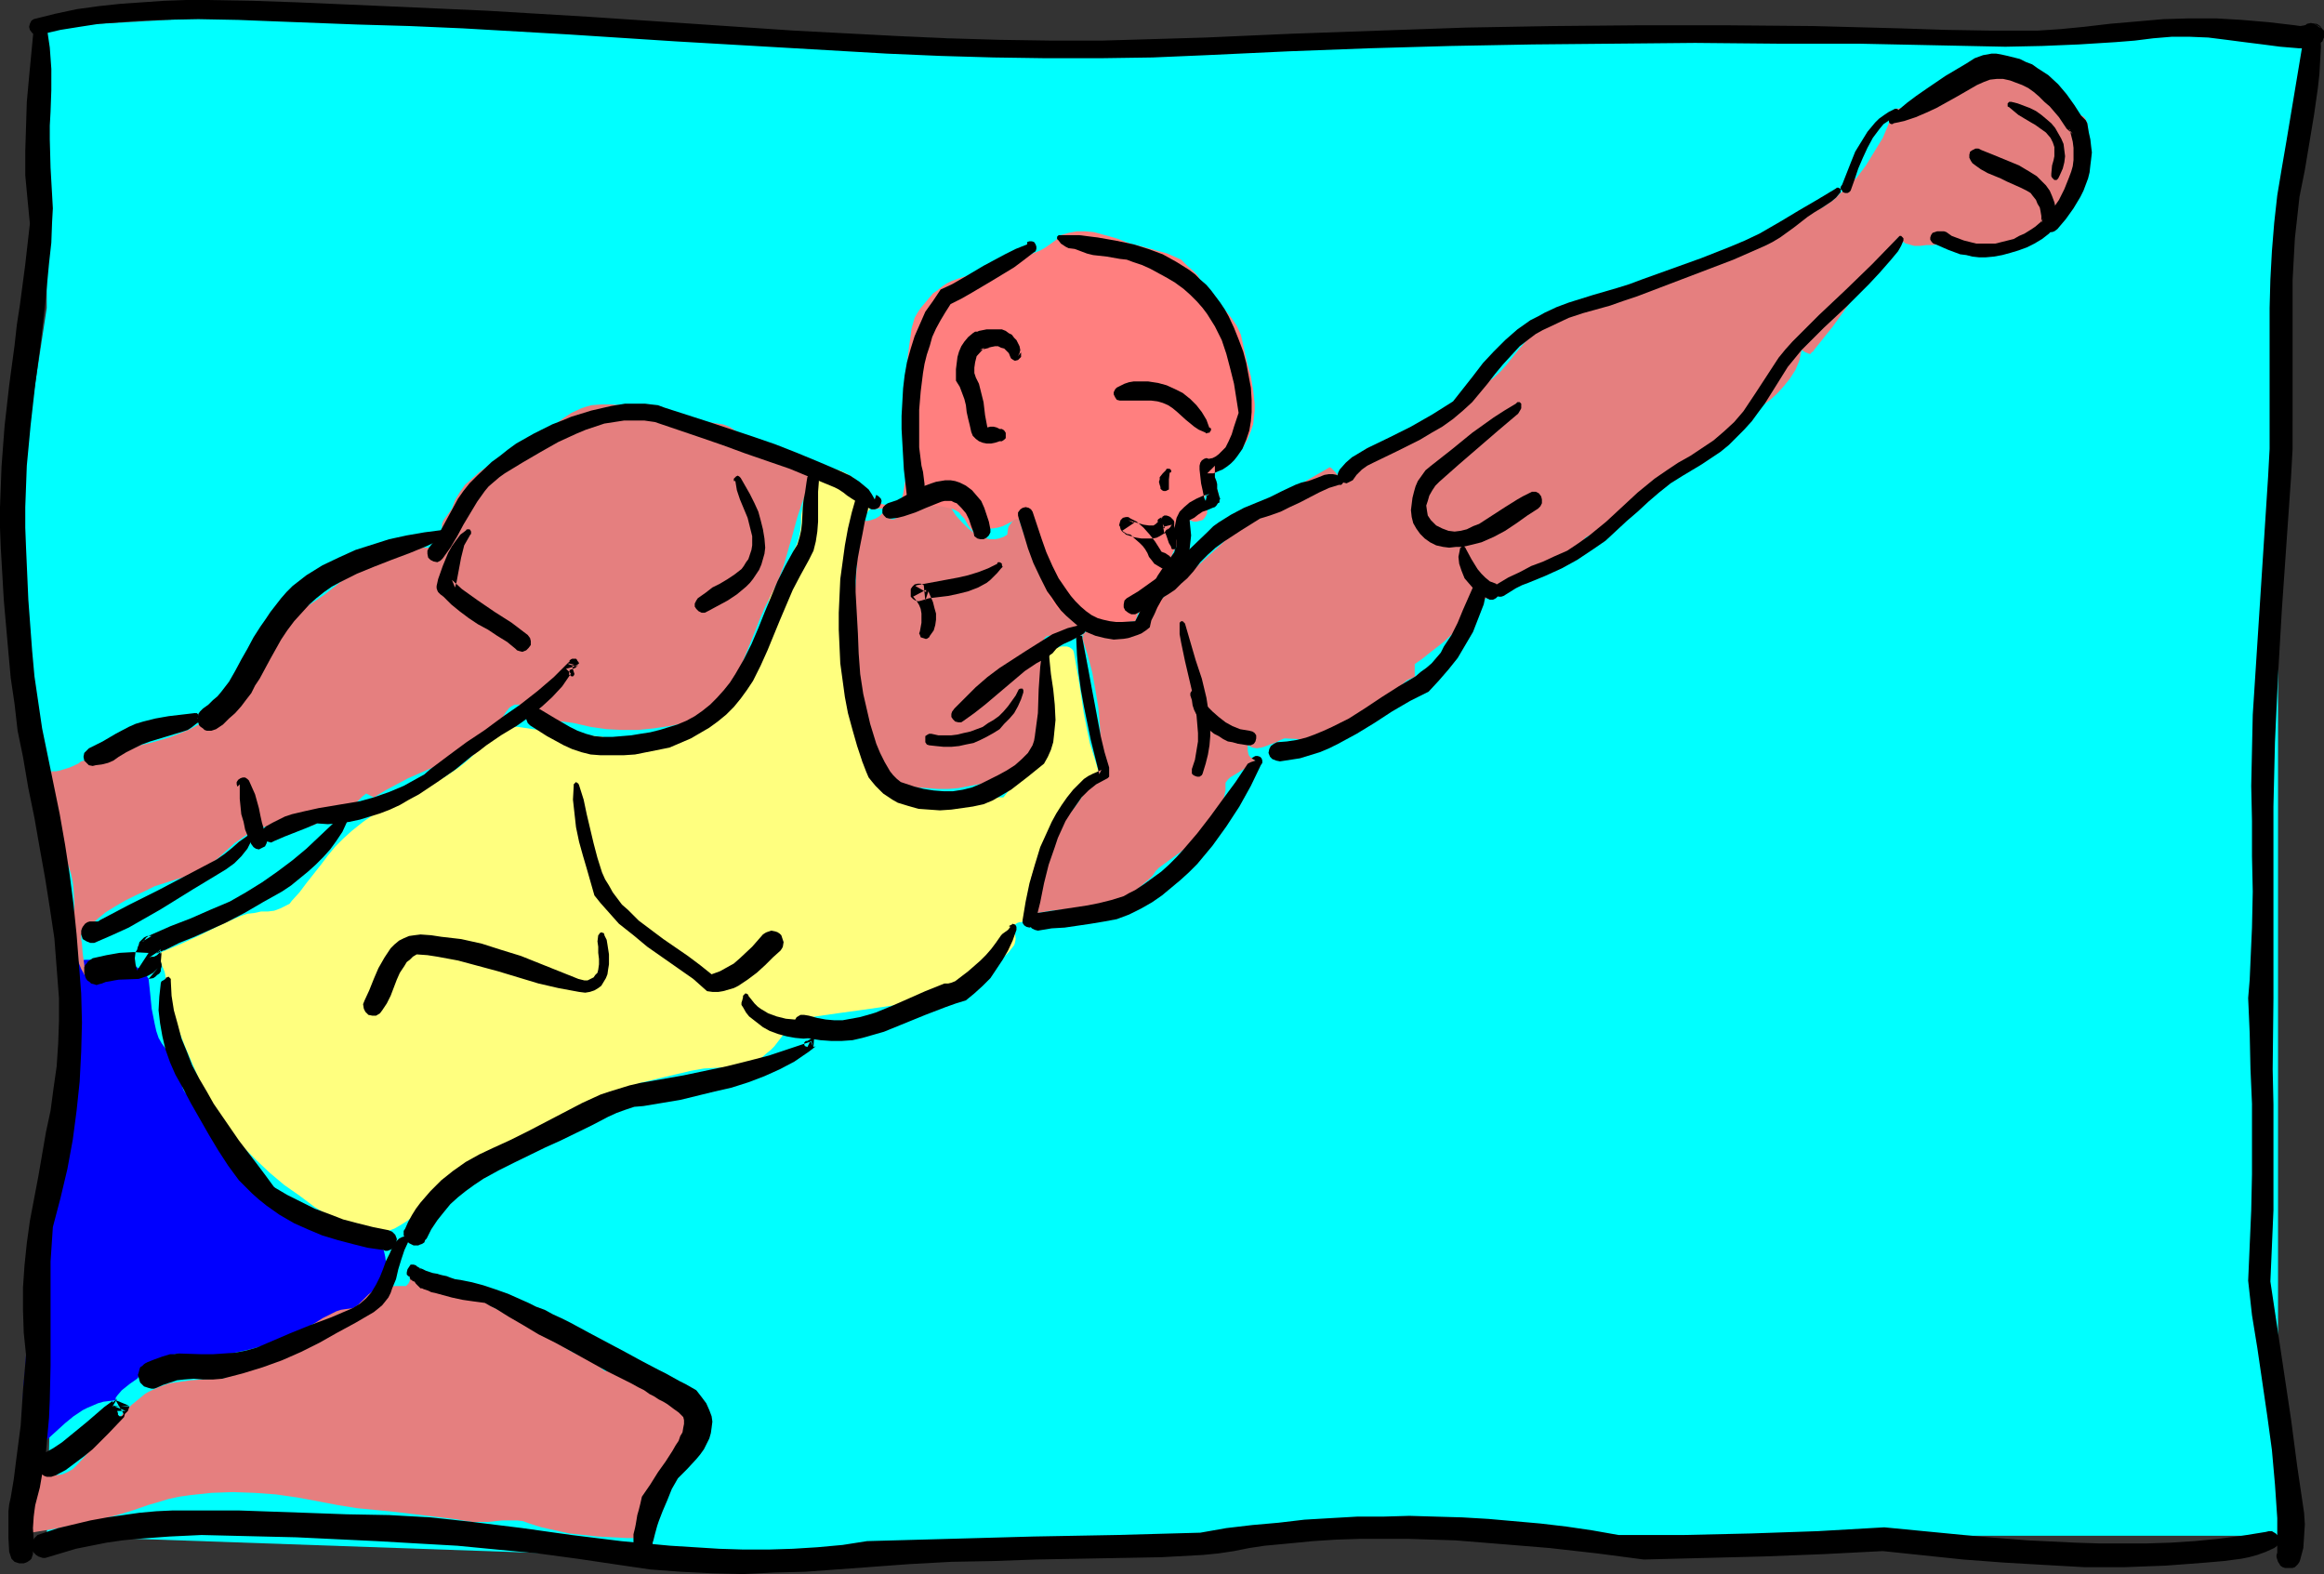
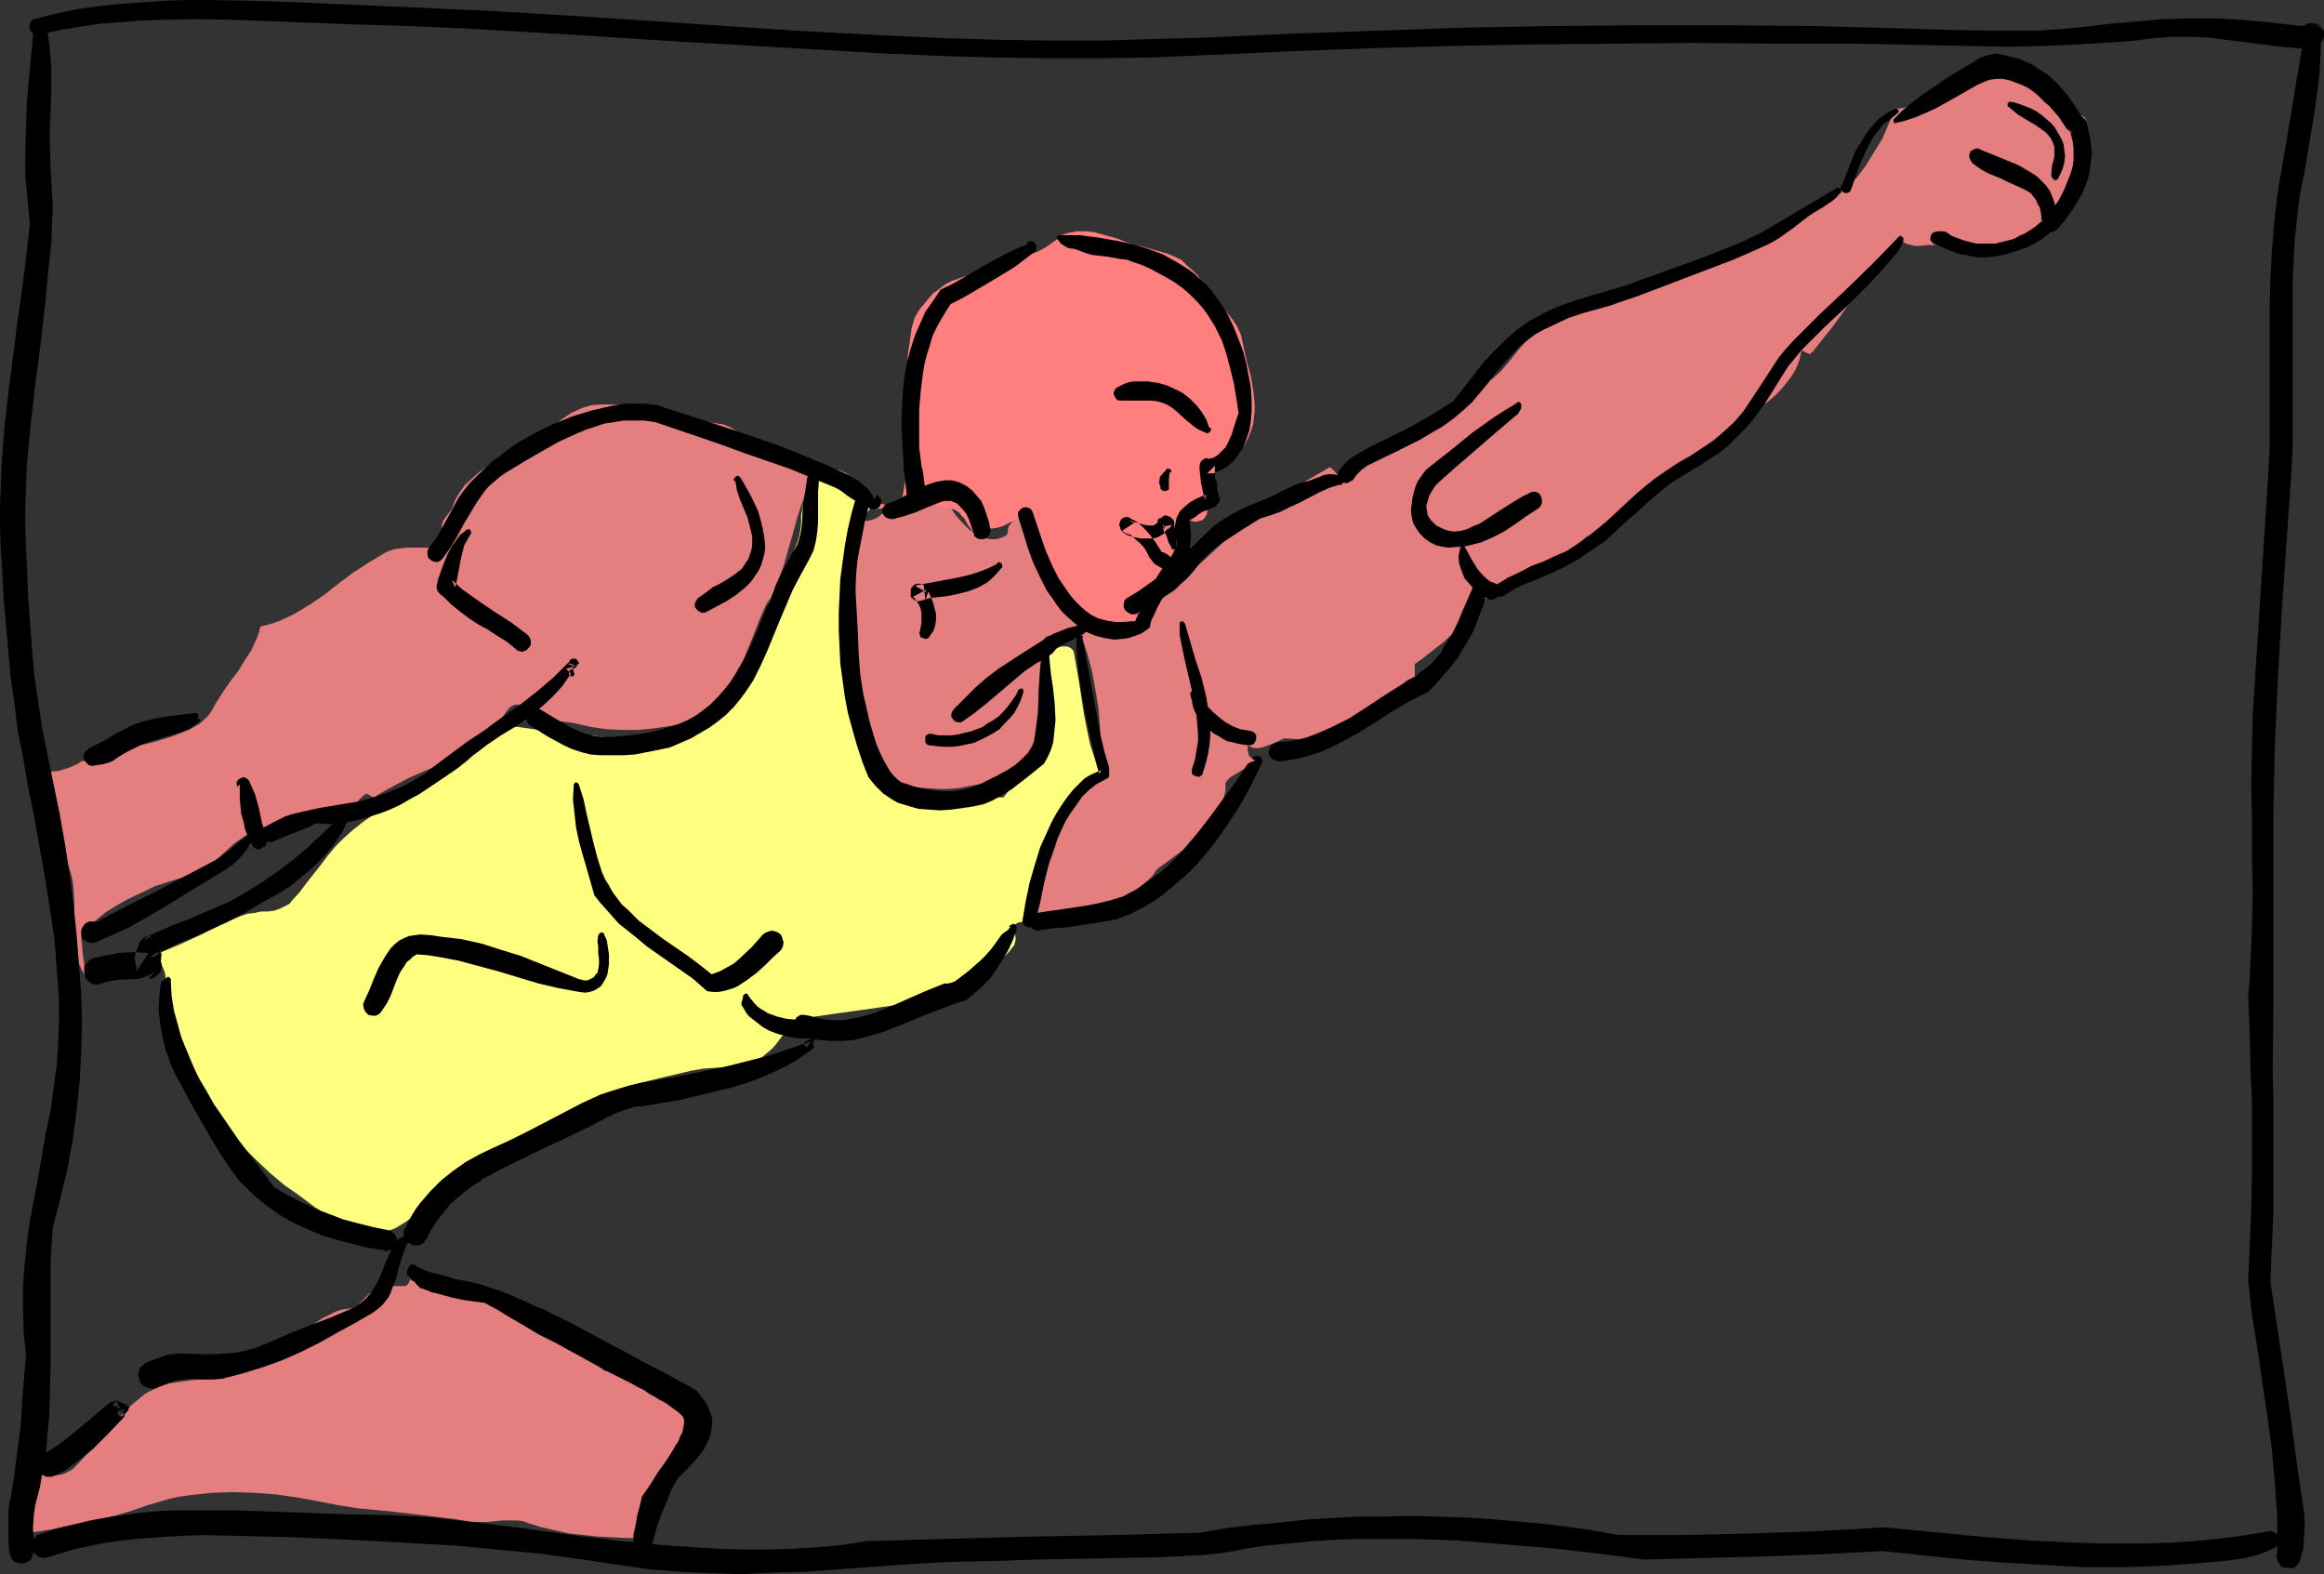
<svg xmlns="http://www.w3.org/2000/svg" xmlns:ns1="http://sodipodi.sourceforge.net/DTD/sodipodi-0.dtd" xmlns:ns2="http://www.inkscape.org/namespaces/inkscape" version="1.0" width="129.724mm" height="87.852mm" id="svg56" ns1:docname="Sportman.wmf">
  <rect width="100%" height="100%" fill="#333333" stroke="none" />
  <ns1:namedview id="namedview56" pagecolor="#ffffff" bordercolor="#000000" borderopacity="0.25" ns2:showpageshadow="2" ns2:pageopacity="0.0" ns2:pagecheckerboard="0" ns2:deskcolor="#d1d1d1" ns2:document-units="mm" />
  <defs id="defs1">
    <pattern id="WMFhbasepattern" patternUnits="userSpaceOnUse" width="6" height="6" x="0" y="0" />
  </defs>
-   <path style="fill:#00ffff;fill-opacity:1;fill-rule:evenodd;stroke:none" d="m 162.408,329.293 79.83,-5.332 H 480.598 V 69.801 L 487.708,6.948 230.441,9.533 66.256,2.424 9.858,5.655 V 64.954 l -6.787,44.595 1.293,43.787 8.726,49.281 -3.232,121.344 z" id="path1" />
-   <path style="fill:#0000ff;fill-opacity:1;fill-rule:evenodd;stroke:none" d="m 13.09,202.617 h 2.586 l 2.586,-0.162 h 2.586 2.424 l 1.293,0.162 1.293,0.323 0.97,0.323 1.131,0.323 0.97,0.485 0.97,0.646 0.808,0.808 0.646,0.969 0.323,3.07 0.323,3.232 0.646,3.232 0.323,1.454 0.485,1.454 0.646,1.131 0.808,1.131 0.808,1.131 0.808,1.131 0.646,1.293 0.646,1.293 0.323,1.454 0.323,1.777 0.323,0.808 0.485,0.646 0.646,0.485 0.808,0.646 1.616,1.293 0.646,0.646 0.646,0.808 0.646,1.293 0.646,1.454 0.485,1.454 0.646,1.293 0.808,1.131 0.97,0.969 1.778,1.777 1.616,1.777 0.97,0.969 0.808,1.131 0.646,0.808 0.646,0.485 0.485,0.323 0.646,0.323 h 0.646 l 0.485,0.162 0.646,0.162 0.646,0.323 1.131,1.131 1.293,1.293 2.586,2.1 2.747,1.777 2.909,1.616 3.07,1.454 3.07,1.454 3.232,1.293 3.07,1.131 0.323,1.454 0.162,1.293 v 1.293 l -0.162,1.131 -0.485,1.131 -0.485,0.969 -0.646,0.969 -0.646,0.969 -0.97,0.808 -0.808,0.808 -1.939,1.616 -2.262,1.616 -2.101,1.454 -0.485,0.162 h -0.646 l -1.131,-0.162 -1.293,-0.323 -0.485,0.162 -0.646,0.162 -3.232,1.616 -3.394,1.616 -3.555,1.293 -3.555,0.969 -3.717,0.808 -3.717,0.323 -1.939,0.162 h -1.778 l -1.939,-0.162 -1.939,-0.323 -0.485,0.162 -0.808,0.162 -0.485,0.323 -0.646,0.485 -0.646,0.646 -0.485,0.485 -0.646,0.485 -0.646,0.323 v -0.162 l -0.485,-0.323 -0.485,-0.323 -0.808,-0.323 -0.162,0.969 -0.485,0.808 -0.646,0.808 -0.646,0.808 -1.616,1.131 -1.616,1.293 -0.97,1.131 -0.323,0.485 v 0.323 0.162 l -1.293,0.162 -1.293,0.162 -1.131,0.323 -1.131,0.485 -1.131,0.485 -0.97,0.485 -1.939,1.293 -1.778,1.454 -3.555,3.232 -1.616,1.454 v 0.162 l 0.323,0.323 0.162,0.646 v 0.646 L 7.918,305.864 6.949,304.895 6.141,303.925 5.494,302.794 5.171,301.502 4.848,300.209 4.686,298.916 v -1.293 l 0.162,-3.07 0.162,-2.908 0.323,-2.908 0.162,-2.908 0.97,-5.494 0.646,-5.494 0.646,-5.494 0.646,-5.494 0.485,-5.494 0.97,-5.494 0.97,-5.655 0.808,-2.747 0.808,-2.747 0.485,-2.585 0.323,-2.424 0.323,-2.424 v -2.424 -4.847 l -0.162,-4.847 -0.323,-4.847 -0.162,-4.847 -0.162,-4.847 0.162,-2.585 z" id="path2" />
  <path style="fill:#ffff7f;fill-opacity:1;fill-rule:evenodd;stroke:none" d="m 173.72,98.885 h 0.97 0.808 l 1.616,0.323 1.454,0.646 1.293,0.808 1.131,0.969 1.131,1.131 1.131,1.293 1.293,1.293 -0.162,0.646 -0.323,0.646 -0.97,1.293 -1.131,1.293 -0.323,0.485 -0.323,0.646 -0.646,4.201 -0.323,4.363 -0.646,4.363 -0.323,2.262 -0.485,1.939 -0.485,5.978 v 2.908 2.908 l 0.323,2.908 0.323,2.908 0.646,2.908 0.808,3.07 0.485,1.777 0.808,2.1 0.646,1.939 0.646,0.969 0.485,0.969 h 2.101 l 0.162,0.646 v 0.969 1.454 l 1.454,1.293 1.293,0.969 1.454,0.969 1.616,0.808 1.454,0.646 1.616,0.485 1.616,0.323 1.616,0.323 3.232,0.323 3.555,0.162 h 6.949 l 1.293,-1.616 0.97,-1.616 0.97,-1.777 0.808,-1.777 0.485,-1.777 0.646,-1.777 0.808,-3.555 0.485,-3.716 0.485,-3.716 0.323,-3.716 0.485,-3.878 0.162,-0.323 0.162,-0.323 0.323,-0.323 0.485,-0.323 0.97,-0.646 1.293,-0.646 1.131,-0.323 h 0.646 0.485 l 0.485,0.162 0.485,0.323 0.323,0.323 0.162,0.485 1.131,6.463 0.97,6.463 0.646,3.232 0.646,3.07 0.97,3.07 0.97,3.232 v 0.485 l -0.162,0.485 -0.485,0.969 -0.808,0.969 -0.97,0.969 -0.485,0.485 -0.646,0.485 -0.97,1.131 -0.808,0.969 -0.808,1.131 -0.646,1.616 -0.485,1.454 -0.97,3.07 -0.808,3.07 -0.646,3.07 -0.97,2.908 -0.485,1.454 -0.646,1.293 -0.97,1.454 -0.808,1.131 -1.293,1.293 -1.293,0.969 0.162,0.323 h -0.162 l -0.323,0.162 h -0.323 l -0.485,0.162 -0.485,0.323 h -0.162 l -0.162,0.323 0.162,0.485 0.162,0.808 0.162,1.454 -0.162,0.808 -0.162,0.485 -1.131,1.454 -1.293,1.293 -1.293,1.293 -1.293,1.293 -1.454,0.969 -1.454,0.969 -1.454,0.808 -1.454,0.646 -2.101,0.808 -2.101,0.646 -4.202,1.293 -4.525,0.969 -4.363,0.646 -4.525,0.646 -4.686,0.646 -4.525,0.646 -4.525,0.969 -0.485,0.485 -0.646,0.808 -0.646,0.969 -0.808,0.969 -1.616,2.1 -0.808,0.808 -0.808,0.646 -1.293,1.131 -1.131,0.969 -1.131,0.646 -0.646,0.323 h -0.646 l -2.747,-0.162 -2.909,0.162 -2.747,0.162 -2.747,0.485 -5.494,1.293 -5.333,1.293 -4.363,2.1 -4.04,2.1 -4.04,2.262 -4.202,2.424 -4.04,2.585 -4.04,2.747 -4.04,2.908 -4.202,3.07 -0.808,0.323 -0.97,0.162 -2.262,0.485 -2.262,0.485 -1.131,0.323 -0.808,0.646 -2.424,1.777 -2.262,2.1 -2.262,1.939 -1.131,0.808 -1.293,0.808 -1.131,0.646 -1.293,0.485 -1.293,0.485 -1.293,0.162 h -1.454 l -1.454,-0.162 -1.454,-0.485 -1.616,-0.808 -3.555,-2.1 -3.394,-2.1 -3.232,-2.424 -3.232,-2.262 -3.07,-2.585 -2.909,-2.747 -2.909,-2.908 -2.747,-3.07 h -0.162 l -0.646,0.485 -0.808,0.485 -0.646,0.485 v -4.686 l -0.646,-0.485 -0.808,-0.162 -0.646,-0.162 h -0.323 l -0.323,-1.777 -0.485,-1.939 -0.97,-3.555 -1.454,-3.393 -1.454,-3.393 -1.293,-3.393 -1.131,-3.393 -0.97,-3.555 -0.323,-1.939 -0.323,-1.777 v -0.646 l -0.162,-0.808 -0.323,-0.808 -0.162,-0.323 -0.162,-0.485 -0.323,-0.808 -0.162,-0.646 0.162,-0.646 0.162,-0.323 0.162,-0.162 4.202,-1.777 4.202,-1.939 4.202,-2.1 4.04,-1.777 1.454,-0.485 1.454,-0.162 1.454,-0.323 h 1.454 l 1.293,-0.162 1.293,-0.485 1.293,-0.646 0.646,-0.323 0.485,-0.646 1.616,-1.777 1.454,-1.939 3.07,-3.878 1.454,-1.939 1.616,-1.939 1.616,-1.616 1.778,-1.616 2.424,-1.939 2.586,-1.777 2.747,-1.616 5.979,-2.908 2.909,-1.454 3.07,-1.777 2.909,-1.939 1.616,-1.293 1.454,-1.293 3.232,-2.908 1.616,-1.131 1.454,-0.969 0.808,-0.485 0.808,-0.323 0.808,-0.162 h 0.646 l 4.363,0.646 4.363,0.485 9.211,0.969 1.454,0.646 1.616,0.485 1.454,0.323 1.454,0.162 2.909,0.162 h 2.909 0.323 l 0.162,-0.162 0.323,-0.485 0.323,-0.646 0.162,-0.162 h 0.323 l 0.646,-0.162 0.646,-0.162 1.293,-0.323 h 0.808 0.646 l 0.646,0.162 0.485,0.485 v -0.808 l 0.162,-0.808 0.808,-1.616 0.808,-1.293 0.97,-1.293 1.131,-1.131 0.97,-1.293 0.97,-1.293 0.808,-1.454 0.162,-0.162 0.323,-0.162 1.131,-0.162 0.323,-0.162 0.323,-0.162 1.454,-2.1 1.131,-1.939 1.131,-2.1 1.131,-2.262 0.808,-2.262 0.808,-2.262 0.646,-2.424 0.646,-2.585 0.485,-1.131 0.485,-0.808 0.646,-0.808 0.808,-0.646 1.778,-1.293 0.646,-0.808 0.646,-0.808 -0.162,-0.646 -0.162,-0.969 -0.162,-0.969 v -0.485 -0.485 l 0.646,-1.293 0.485,-1.454 0.323,-1.616 0.162,-1.454 v -1.616 l 0.323,-1.777 0.162,-1.454 0.323,-1.616 0.323,-0.485 0.485,-0.646 0.485,-0.485 0.646,-0.646 1.293,-1.293 0.323,-0.646 0.323,-0.808 -0.162,-0.162 h 0.323 l -0.162,0.162 h 0.646 v 0.162 h -0.323 -0.162 z" id="path3" />
  <path style="fill:#e57f7f;fill-opacity:1;fill-rule:evenodd;stroke:none" d="m 6.141,310.388 2.909,0.646 h 1.454 l 1.293,0.162 1.293,-0.162 1.131,-0.485 1.131,-0.646 0.485,-0.485 0.485,-0.485 3.394,-3.716 3.232,-3.716 3.232,-3.555 1.616,-1.616 1.778,-1.454 0.97,-0.808 0.808,-0.485 2.101,-0.969 2.262,-0.808 2.262,-0.323 2.262,-0.323 2.262,-0.162 2.262,-0.162 h 2.101 l 2.586,-0.969 2.586,-0.969 2.586,-1.131 2.586,-1.293 2.424,-1.454 2.262,-1.616 2.262,-1.939 2.101,-2.262 1.778,-1.131 1.939,-0.969 0.97,-0.485 0.97,-0.323 1.131,-0.162 1.293,-0.162 0.646,-0.323 0.646,-0.485 1.131,-1.131 0.97,-0.969 0.646,-0.485 0.485,-0.485 0.646,-0.162 0.646,-0.323 1.454,-0.162 1.778,-0.162 h 1.778 0.485 l 0.485,-0.485 0.323,-0.646 v -0.808 l 0.97,0.485 0.97,0.323 2.262,0.323 2.262,0.485 2.424,0.323 h 0.323 l 0.323,-0.323 0.485,-0.485 0.646,-0.485 0.808,1.131 0.97,0.969 2.101,1.777 2.262,1.454 2.424,1.293 2.424,1.131 2.586,1.131 2.424,1.293 2.424,1.293 2.262,1.939 2.586,1.616 1.293,0.646 1.293,0.485 1.293,0.162 h 0.646 l 0.808,-0.162 v 0.646 l 0.323,0.485 0.485,1.131 0.485,0.323 0.323,0.323 0.323,0.162 h 0.323 l 2.424,0.162 2.262,0.646 2.424,0.646 2.262,0.969 2.262,1.131 2.101,1.131 2.262,1.293 2.101,1.131 0.162,0.485 0.162,0.485 v 1.131 l -0.162,0.969 -0.162,0.485 v 0.323 l -2.424,3.393 -2.101,3.393 -0.97,1.777 -0.97,1.777 -0.646,1.777 -0.808,1.939 v 1.454 l -0.485,1.293 -0.97,2.424 -1.131,2.424 -0.323,1.293 -0.162,1.293 h -2.909 l -3.07,-0.162 -3.07,-0.162 -2.909,-0.323 -3.07,-0.323 -2.909,-0.646 -2.909,-0.646 -2.586,-0.808 -1.293,-0.485 -1.293,-0.162 h -1.454 -1.616 l -3.07,0.323 h -1.616 -1.616 l -4.04,-0.646 -4.04,-0.485 -8.08,-0.969 -8.242,-0.808 -4.04,-0.646 -4.202,-0.808 -4.363,-0.808 -4.525,-0.646 -4.525,-0.323 -4.525,-0.162 -4.525,0.162 -4.525,0.485 -2.262,0.323 -2.262,0.485 -2.101,0.646 -2.262,0.646 -3.232,1.131 -3.232,0.969 -3.232,0.808 -3.232,0.808 -6.787,1.293 -6.949,1.131 -0.162,-3.393 -0.323,-3.555 v -1.777 l 0.323,-1.777 0.323,-1.616 0.646,-1.777 0.323,-0.323 H 5.818 5.979 6.141 v 0.485 z" id="path4" />
  <path style="fill:#e57f7f;fill-opacity:1;fill-rule:evenodd;stroke:none" d="m 173.72,98.885 -0.646,0.162 h -0.485 -0.162 l -0.323,-0.162 v 0 -0.162 l 0.323,-0.162 -0.162,-0.162 v 0 0 h 0.162 l 0.485,0.162 0.808,0.323 -2.747,-1.454 -2.586,-1.131 -2.586,-0.969 -2.424,-0.969 -4.848,-1.777 -2.424,-1.131 -2.262,-1.454 -1.293,-0.485 -1.131,-0.162 -5.333,-0.808 -1.131,-0.323 -1.293,-0.485 h -0.323 l -0.646,0.162 -1.131,0.162 h -0.646 l -0.485,-0.485 -0.162,-0.323 -0.162,-0.323 v -0.969 l -2.101,0.162 -2.262,-0.162 -2.262,-0.162 -1.131,-0.162 -1.131,-0.162 -2.262,-0.162 h -2.101 l -2.101,0.162 -1.131,0.323 -0.97,0.323 -2.101,0.969 -1.939,1.293 -1.939,1.454 -1.939,1.454 -2.101,1.454 -2.101,1.293 -2.101,1.293 -2.262,0.969 -1.778,0.969 -1.616,1.131 -1.616,1.131 -1.616,1.454 -1.454,1.293 -1.131,1.616 -0.97,1.616 -0.646,1.777 -0.808,1.131 -0.97,1.293 -0.323,0.808 v 0.646 0.969 l 0.323,0.323 0.162,0.485 v 0.485 l -0.323,0.323 -0.323,0.485 -0.323,0.323 -0.97,0.485 -1.293,0.485 h -2.424 -2.424 l -1.293,0.162 -1.131,0.162 -1.131,0.323 -0.97,0.485 -1.616,0.969 -1.616,0.969 -3.232,2.1 -3.07,2.262 -3.07,2.424 -3.07,2.1 -1.616,0.969 -1.616,0.969 -1.616,0.808 -1.778,0.808 -1.939,0.646 -1.939,0.485 -0.323,1.293 -0.485,1.293 -1.131,2.424 -1.454,2.262 -1.293,2.1 -1.616,2.1 -1.454,2.1 -1.454,2.262 -1.293,2.262 -0.485,0.646 -0.646,0.646 -0.646,0.646 -0.808,0.646 -1.778,0.969 -1.939,0.808 -2.101,0.808 -2.101,0.646 -2.262,0.646 -2.101,0.485 -1.131,0.485 -1.293,0.485 -1.131,0.646 -1.454,0.485 -1.454,0.646 -1.616,0.323 -1.778,0.162 H 18.746 17.776 l -0.646,0.162 -0.646,0.485 -1.778,0.808 -2.101,0.646 -0.808,0.162 h -0.97 l -0.162,2.908 v 2.908 1.293 l 0.162,1.454 0.323,1.131 0.485,1.293 0.646,1.939 1.131,4.039 0.485,1.777 0.646,1.454 0.485,1.616 0.323,1.454 0.162,1.454 0.162,3.07 v 3.07 3.07 l 0.162,3.07 0.323,1.616 0.323,1.454 0.646,1.616 0.808,1.454 -0.162,-2.424 -0.323,-2.262 -0.162,-2.1 -0.162,-0.969 v -0.969 l 1.616,-1.616 1.778,-1.616 1.778,-1.454 2.101,-1.293 1.939,-1.131 2.262,-1.131 2.101,-0.969 1.939,-0.969 7.11,-2.262 1.131,-0.485 1.131,-0.485 0.97,-0.485 0.97,-0.646 1.939,-1.454 3.555,-3.232 2.101,-1.454 0.97,-0.646 1.131,-0.646 1.131,-0.485 1.293,-0.323 2.909,0.162 2.909,0.162 h 1.293 l 1.293,-0.162 1.293,-0.323 1.131,-0.485 0.485,-0.485 0.485,-0.485 1.131,-0.969 1.131,-0.969 0.485,-0.485 0.323,-0.485 0.646,0.323 0.485,0.323 h 0.485 l 0.485,0.162 0.646,-0.162 0.808,-0.485 0.485,-0.485 0.808,-0.808 0.646,-0.646 0.808,-0.646 1.616,0.808 2.424,-1.454 2.424,-1.293 2.424,-1.293 2.586,-1.131 2.586,-1.131 2.747,-0.969 2.747,-0.808 2.747,-0.646 0.97,-0.646 0.97,-0.808 0.97,-0.969 0.808,-1.131 1.616,-2.424 1.293,-2.424 0.646,-0.969 0.646,-0.808 0.485,-0.323 0.646,-0.323 h 0.646 0.808 0.646 0.97 v 1.131 l 0.162,0.646 0.162,0.485 1.131,0.485 0.97,0.323 1.131,0.323 h 1.131 l 1.131,0.162 h 1.131 l 1.293,0.162 1.131,0.162 3.555,0.808 3.394,0.485 3.232,0.162 h 3.394 l 3.232,-0.323 3.394,-0.485 3.07,-0.646 3.232,-0.808 1.131,-0.323 0.97,-0.646 0.97,-0.969 0.808,-0.969 0.808,-1.131 0.808,-1.293 1.616,-2.424 1.131,-2.262 0.97,-2.262 1.778,-4.363 1.778,-4.524 0.97,-2.262 1.131,-2.262 0.808,-1.616 0.808,-1.616 1.293,-3.393 0.97,-3.393 0.97,-3.393 0.97,-3.555 1.131,-3.393 1.293,-3.555 0.808,-1.777 0.97,-1.777 -0.323,0.323 -0.323,0.162 0.162,0.162 h 0.162 0.323 0.485 z" id="path5" />
  <path style="fill:#e57f7f;fill-opacity:1;fill-rule:evenodd;stroke:none" d="m 425.816,15.834 0.808,0.162 0.97,0.323 1.454,0.808 1.454,0.969 1.454,1.131 2.424,2.585 2.424,2.585 h 0.323 0.485 l 0.97,-0.162 0.646,0.162 0.485,0.323 0.323,0.485 0.323,0.808 0.162,1.131 v 2.1 l -0.162,1.131 -0.485,2.1 -0.646,2.1 -0.646,2.1 -0.808,1.939 -0.485,2.262 -0.485,2.262 -0.323,0.485 -0.485,0.323 -0.97,0.485 -0.485,0.485 -0.485,0.323 -0.162,0.808 -0.162,0.485 v 0.485 -0.162 0 0.323 0.646 l 0.323,0.485 -1.131,0.323 -0.97,0.323 -1.778,0.485 -1.778,0.646 -0.97,0.323 -0.808,0.646 -2.101,0.646 -1.939,0.646 -2.101,0.323 -2.101,0.162 h -2.101 l -1.939,-0.162 -2.101,-0.323 -2.101,-0.485 -1.131,-0.323 -1.293,0.162 h -1.293 l -1.293,0.162 h -1.293 l -1.131,-0.323 -0.646,-0.162 -0.485,-0.323 -0.646,-0.323 -0.485,-0.646 -0.485,0.646 -0.646,0.808 -0.808,0.808 -0.808,0.969 0.162,0.162 0.323,0.323 0.323,0.485 0.323,0.646 -1.131,0.969 -1.293,0.969 -2.101,2.1 -1.939,2.262 -1.939,2.424 -3.717,5.17 -1.939,2.424 -1.939,2.424 -0.323,0.485 -0.323,0.162 -0.162,0.323 h -0.323 l -0.808,-0.323 -0.808,-0.485 -0.485,2.262 -0.808,1.939 -1.131,1.777 -1.293,1.616 -1.454,1.616 -1.616,1.454 -1.778,1.293 -1.939,1.131 v 2.1 -0.162 l -1.293,0.646 -1.293,0.646 -2.262,1.454 -2.101,1.777 -4.202,3.716 -2.101,1.777 -2.262,1.454 -1.131,0.808 -1.293,0.646 -1.293,-0.162 -0.485,-0.162 -0.808,-0.485 -0.323,0.646 -0.162,0.485 -0.162,1.293 -1.616,0.808 -1.454,1.131 -1.293,1.131 -1.293,1.293 -1.293,1.293 -1.293,1.293 -1.293,1.131 -1.454,1.293 h -0.97 l -1.131,0.162 -0.646,0.323 -0.485,0.485 -1.939,2.747 -0.485,0.485 -0.485,0.323 -2.424,1.131 -2.424,0.969 -2.424,0.646 -2.262,0.808 -2.262,0.969 -2.101,1.131 -0.97,0.646 -0.97,0.808 -0.97,0.808 -0.808,0.969 -0.97,0.323 -0.97,0.323 -0.808,0.323 -0.808,0.323 v 2.424 l -2.747,2.908 -2.747,2.585 -2.909,2.262 -1.616,1.293 -1.616,1.131 v 1.454 0.646 0.323 l 0.162,0.162 -1.778,0.808 -1.293,1.131 -1.293,1.293 -1.131,1.293 -2.262,2.908 -1.293,1.293 -1.293,1.131 -1.293,1.131 -1.454,0.808 -1.454,0.646 -1.293,0.646 -1.454,0.162 -1.454,0.162 h -2.909 l -2.909,-0.162 -3.07,-0.162 -0.808,0.323 -0.97,0.485 -2.101,0.808 -0.97,0.323 -0.97,0.162 -0.97,-0.162 -0.97,-0.485 v 1.131 l 0.162,0.808 0.162,0.323 0.323,0.323 0.485,0.323 0.485,0.323 -0.97,0.808 -0.97,0.646 -1.778,1.131 -0.808,0.485 -0.808,0.485 -0.485,0.485 -0.485,0.646 v 1.616 l -0.323,1.454 -0.485,1.293 -0.485,1.293 -0.808,1.293 -0.646,1.293 -0.97,1.131 -0.97,1.131 -2.101,1.939 -2.424,1.939 -2.424,1.777 -2.424,1.777 -0.646,0.646 -0.646,0.969 -0.808,0.808 -0.97,0.808 -1.131,0.969 -1.131,0.969 -1.131,0.808 -1.293,0.485 -1.454,0.646 -1.454,0.323 -2.909,0.646 -3.07,0.323 -3.07,0.323 -3.07,0.323 -2.909,0.485 -0.808,-1.939 -0.323,-1.777 -0.162,-1.777 v -1.777 l 0.485,-1.616 0.485,-1.616 0.646,-1.454 0.97,-1.616 0.97,-1.454 0.97,-1.454 4.686,-5.817 2.101,-2.908 v -0.646 l -0.323,-0.485 -0.646,-1.131 h 1.778 l 0.808,0.162 0.808,0.162 0.323,-2.1 0.323,-2.1 0.162,-2.1 0.162,-2.1 -0.162,-3.878 -0.323,-3.878 -0.646,-3.878 -0.646,-3.555 -0.97,-3.716 -1.131,-3.555 0.162,-0.323 0.162,-0.162 v 0 0 h -0.323 -0.162 l -0.485,0.162 -0.646,0.323 0.646,-0.323 0.646,-0.323 0.97,-0.808 0.808,-0.646 0.485,-0.162 h 0.646 2.262 l 2.262,-0.323 h 0.97 l 1.131,-0.323 0.808,-0.323 0.808,-0.323 3.394,-2.747 3.07,-2.747 5.979,-5.494 5.979,-5.494 3.07,-2.908 3.07,-2.908 v 0.162 h 0.323 l 0.485,0.323 0.485,0.162 h 0.323 0.162 l 1.454,-1.939 1.616,-1.454 1.778,-1.454 1.778,-1.293 3.878,-2.262 4.202,-2.424 0.323,0.162 0.162,0.162 0.646,0.646 0.485,0.646 0.646,0.485 0.808,-0.808 0.808,-0.969 1.454,-1.616 0.646,-0.969 0.646,-0.646 0.646,-0.646 0.646,-0.485 2.262,-0.162 2.101,-0.485 2.262,-0.646 1.939,-0.808 2.101,-0.969 1.939,-1.131 1.778,-1.131 1.778,-1.454 h 0.162 l 0.485,-0.162 0.323,-0.162 0.485,-0.323 0.485,-0.485 0.323,-0.485 v -0.646 l -0.162,-0.323 -0.162,-0.485 1.131,-0.323 0.97,-0.485 1.939,-1.293 0.97,-0.646 1.131,-0.808 2.101,-1.131 1.778,-1.616 1.293,-1.454 1.293,-1.616 1.293,-1.616 1.293,-1.454 1.293,-1.454 1.616,-1.293 0.97,-0.646 0.97,-0.646 h -0.162 v -0.162 l -0.162,-0.646 -0.323,-0.808 v -0.646 h 1.131 1.293 2.424 l 1.454,-0.162 1.293,-0.323 1.131,-0.485 1.293,-0.646 3.232,-1.616 3.394,-1.454 3.394,-1.131 6.787,-2.1 3.555,-0.969 3.394,-1.131 3.555,-1.131 1.778,-0.969 1.778,-0.808 1.778,-0.969 1.778,-0.969 h 0.485 l 0.646,0.323 0.485,0.323 0.323,0.162 -0.485,-1.293 -0.162,-0.646 -0.485,-0.646 1.778,-0.485 1.616,-0.485 1.616,-0.646 1.616,-0.646 3.232,-1.777 1.616,-0.808 1.778,-0.646 2.586,-1.777 2.262,-2.262 2.424,-2.262 1.939,-2.585 1.778,-2.908 1.778,-2.908 1.293,-3.07 1.293,-3.07 1.778,-0.162 1.616,-0.485 1.778,-0.485 1.616,-0.646 3.232,-1.293 3.07,-1.454 3.07,-1.293 1.616,-0.485 1.616,-0.485 1.616,-0.323 1.616,-0.162 h 1.616 z" id="path6" />
  <path style="fill:#e57f7f;fill-opacity:1;fill-rule:evenodd;stroke:none" d="m 215.736,107.125 -0.162,0.162 -0.162,0.162 -0.162,0.646 -0.323,0.646 v 0.323 0.323 l 0.97,2.908 1.131,2.908 1.293,2.747 1.454,2.585 1.939,2.424 0.97,1.131 1.131,1.131 1.293,0.969 1.293,0.969 1.293,0.969 1.454,0.808 0.485,0.808 0.162,0.485 -0.162,0.485 -0.162,0.323 -0.323,0.323 -0.646,0.323 -0.323,0.485 -0.323,0.646 -0.485,0.808 v 0.485 l -0.162,0.162 v 0.323 h -0.162 l -1.131,0.162 -1.131,-0.162 -1.131,-0.162 -1.131,-0.323 h -0.97 -0.323 l -0.485,0.162 -0.162,0.162 -0.323,0.323 -0.162,0.485 v 0.485 l 0.323,2.585 0.162,2.424 0.162,5.17 v 2.424 2.585 l -0.162,2.424 -0.323,2.424 -0.485,-0.162 -0.323,-0.323 h -0.485 -0.162 -0.485 l 0.162,1.293 v 1.293 l -0.162,1.131 -0.485,1.131 -0.485,0.969 -0.646,0.969 -0.808,0.808 -1.131,0.646 -4.202,1.131 -4.202,0.808 -4.202,0.808 -2.101,0.162 h -2.262 l -2.101,-0.162 -2.101,-0.162 -2.101,-0.323 -1.939,-0.646 -1.939,-0.808 -2.101,-0.969 -1.778,-1.131 -1.778,-1.454 -0.646,-2.908 -0.646,-3.07 -0.323,-3.07 -0.323,-3.232 -0.162,-3.07 v -3.07 -6.301 l 0.162,-6.463 0.485,-6.301 0.808,-12.926 v -0.162 l 0.485,-0.162 0.485,-0.162 h 0.808 l 0.646,-0.162 0.97,-0.323 0.808,-0.485 0.646,-0.646 0.323,0.162 0.323,0.323 0.808,0.646 0.485,0.162 h 0.485 l 0.646,-0.323 0.646,-0.485 v -2.262 l 2.909,-0.162 2.747,-0.323 h 1.454 l 1.293,0.162 1.293,0.323 0.485,0.323 0.646,0.485 0.97,1.454 1.293,1.454 1.293,1.293 1.454,1.131 0.808,0.485 0.808,0.323 0.808,0.162 0.808,0.162 h 0.97 l 0.808,-0.162 0.97,-0.323 0.808,-0.485 0.162,-1.293 0.162,-0.485 0.485,-0.646 z" id="path7" />
  <path style="fill:#ff7f7f;fill-opacity:1;fill-rule:evenodd;stroke:none" d="m 184.547,105.348 0.646,0.646 0.808,0.323 0.808,0.162 0.808,0.162 h 0.97 l 0.646,-0.162 h 0.323 0.323 l 0.646,-2.262 0.323,-2.1 0.485,-2.262 0.162,-2.262 0.162,-4.363 v -4.524 l -0.323,-4.363 v -4.524 l 0.162,-4.686 0.323,-2.262 0.323,-2.262 0.162,-1.293 0.323,-1.131 0.323,-1.131 0.646,-1.131 0.646,-0.969 0.97,-1.131 1.616,-1.939 0.97,-0.646 0.97,-0.808 0.97,-0.646 0.97,-0.485 2.262,-0.808 2.262,-0.646 4.848,-1.293 2.262,-0.646 2.424,-1.131 4.686,-1.939 1.131,-0.646 1.131,-0.808 1.131,-0.808 0.97,-0.969 1.616,-0.485 1.778,-0.323 h 1.778 l 1.778,0.162 1.778,0.485 1.778,0.485 1.616,0.485 1.616,0.646 1.454,0.485 1.454,0.323 2.909,0.808 2.909,0.808 1.454,0.646 1.454,0.646 1.293,1.293 1.293,1.131 0.485,0.485 0.485,0.485 0.162,0.323 0.162,0.323 0.97,1.616 1.293,1.454 2.424,2.747 1.131,1.293 1.131,1.454 0.97,1.454 0.808,1.777 0.646,2.908 0.646,2.908 0.808,2.908 0.485,2.908 0.323,2.908 v 1.454 l -0.162,1.454 -0.162,1.454 -0.485,1.454 -0.646,1.616 -0.808,1.454 -0.323,0.485 -0.646,0.646 -0.646,0.646 -0.808,0.646 -1.939,1.616 -0.97,0.808 -0.808,0.969 h -0.323 v 0.162 0.485 l 0.162,0.485 0.162,0.808 0.323,0.969 0.323,0.969 0.323,1.131 -0.323,-0.485 -0.485,-0.323 -0.485,-0.323 h -0.485 l -0.485,0.162 -0.323,0.162 -0.323,0.323 -0.323,0.646 v 0.646 l 0.323,0.808 0.162,0.646 0.162,0.323 v 0.162 0.646 l -0.323,0.646 -0.323,0.485 -0.323,0.323 -0.646,0.162 -0.646,0.162 h -0.646 l -0.808,-0.323 -0.162,1.777 -0.162,2.1 -0.162,1.939 -0.485,1.777 -0.485,-0.323 -0.646,-0.485 -0.323,-0.485 -0.162,-0.485 -0.162,-0.485 -0.646,1.293 -0.485,1.131 -0.162,1.293 v 1.131 1.131 l -0.162,1.131 -0.162,0.808 -0.485,0.646 -0.485,0.969 -0.323,1.131 -0.162,1.131 -0.323,0.969 -0.323,0.485 -0.323,0.485 -0.323,0.162 -0.485,0.323 -0.646,0.162 -0.646,0.162 -0.97,-0.162 -0.97,-0.162 -0.162,0.485 -0.162,0.485 -0.162,0.485 -0.162,0.323 -2.747,0.323 -1.454,0.162 -1.616,0.162 -1.454,0.162 h -1.293 -1.293 l -1.131,-0.162 -1.616,-0.646 -1.616,-0.808 -1.131,-0.969 -1.293,-1.131 -0.808,-1.293 -0.97,-1.454 -0.646,-1.454 -0.646,-1.616 -1.131,-3.393 -1.131,-3.393 -1.131,-3.232 -0.646,-1.454 -0.808,-1.454 -0.808,0.162 -0.646,0.485 -0.97,0.485 -0.97,0.485 -1.131,0.323 -1.131,0.162 h -1.131 l -0.485,-0.162 -0.646,-0.162 -0.162,0.162 -0.323,0.162 -0.485,0.485 -0.646,0.323 -1.131,-1.454 -0.808,-1.454 -0.646,-0.646 -0.485,-0.646 -0.808,-0.485 -0.808,-0.323 -2.101,-0.485 -2.101,-0.162 -2.101,-0.162 -2.262,0.162 -2.101,0.162 -2.101,0.323 -2.101,0.162 -1.939,0.162 -0.162,-0.646 v -0.646 l 0.323,-0.485 0.162,-0.162 0.323,-0.162 -0.323,0.162 h -0.162 v 0.162 l 0.162,-0.162 0.323,-0.162 0.162,0.162 v 0.162 l -0.162,-0.162 z m 63.67,9.695 -0.162,0.323 0.162,-0.162 z" id="path8" />
  <path style="fill:#000000;fill-opacity:1;fill-rule:evenodd;stroke:none" d="m 416.766,34.901 1.131,0.808 1.454,0.808 2.747,1.131 1.293,0.646 1.454,0.646 1.454,0.646 1.293,0.646 0.808,0.485 0.485,0.646 0.646,0.808 0.323,0.808 0.485,0.808 0.162,0.808 0.162,0.969 v 0.969 0.485 l 0.323,-0.969 -0.485,0.808 -1.131,0.969 -0.97,0.646 -1.293,0.808 -1.131,0.485 -1.131,0.646 -1.293,0.323 -1.293,0.323 -1.293,0.323 h -1.293 -1.454 -1.293 l -1.293,-0.323 -1.293,-0.323 -1.293,-0.485 -1.293,-0.485 -1.131,-0.808 -0.485,-0.162 h -0.485 -0.485 -0.485 l -0.485,0.162 -0.485,0.162 -0.323,0.485 -0.162,0.485 v 0.485 l 0.323,0.485 0.323,0.323 0.485,0.162 2.586,1.131 2.586,0.969 1.293,0.162 1.293,0.323 1.454,0.162 h 1.293 l 1.778,-0.162 1.778,-0.323 1.778,-0.485 1.616,-0.485 1.778,-0.646 1.616,-0.808 1.616,-0.969 1.454,-1.131 1.131,-1.293 0.323,-0.485 v -0.485 -1.293 -1.616 l -0.323,-1.454 -0.485,-1.293 -0.485,-1.131 -0.808,-1.131 -0.97,-0.969 -0.97,-0.969 -1.293,-0.808 -2.424,-1.454 -2.747,-1.131 -2.747,-1.131 -2.424,-0.969 -0.646,-0.323 h -0.646 l -0.646,0.323 -0.485,0.323 -0.162,0.646 v 0.646 l 0.323,0.646 0.323,0.485 z" id="path9" />
-   <path style="fill:#000000;fill-opacity:1;fill-rule:evenodd;stroke:none" d="m 399.475,26.014 2.262,-0.485 2.424,-0.808 2.262,-0.969 2.101,-0.969 4.363,-2.424 4.202,-2.424 1.454,-0.646 1.293,-0.485 1.454,-0.162 h 1.293 l 1.454,0.323 1.293,0.485 1.293,0.485 1.293,0.646 1.131,0.808 1.131,0.969 1.131,1.131 1.131,0.969 1.939,2.262 1.616,2.424 1.293,1.131 -0.808,-0.969 h 0.162 l 0.323,1.293 0.323,1.293 0.162,1.293 v 1.293 1.293 l -0.162,1.293 -0.323,1.131 -0.485,1.293 -0.97,2.424 -1.131,2.262 -1.454,2.1 -1.454,2.1 -0.323,0.646 v 0.646 l 0.162,0.646 0.323,0.323 0.646,0.323 h 0.646 l 0.485,-0.162 0.646,-0.485 1.778,-2.1 1.616,-2.262 1.454,-2.424 0.646,-1.293 0.485,-1.293 0.485,-1.293 0.323,-1.293 0.162,-1.454 0.162,-1.293 0.162,-1.454 -0.162,-1.293 -0.162,-1.454 -0.323,-1.454 -0.323,-1.939 -0.323,-0.646 -0.485,-0.485 -0.485,-0.485 -1.454,-2.262 -1.616,-2.262 -1.778,-2.1 -2.101,-1.939 -2.262,-1.454 -1.131,-0.808 -1.293,-0.485 -1.293,-0.646 -1.293,-0.323 -1.293,-0.323 -1.454,-0.323 -0.97,-0.162 h -0.97 l -0.808,0.162 -0.97,0.162 -1.778,0.646 -1.778,1.131 -4.363,2.585 -4.04,2.747 -2.101,1.454 -1.939,1.454 -1.939,1.616 -1.778,1.777 -0.162,0.162 v 0.323 0.162 l 0.162,0.323 0.323,0.162 h 0.323 z" id="path10" />
+   <path style="fill:#000000;fill-opacity:1;fill-rule:evenodd;stroke:none" d="m 399.475,26.014 2.262,-0.485 2.424,-0.808 2.262,-0.969 2.101,-0.969 4.363,-2.424 4.202,-2.424 1.454,-0.646 1.293,-0.485 1.454,-0.162 h 1.293 l 1.454,0.323 1.293,0.485 1.293,0.485 1.293,0.646 1.131,0.808 1.131,0.969 1.131,1.131 1.131,0.969 1.939,2.262 1.616,2.424 1.293,1.131 -0.808,-0.969 h 0.162 l 0.323,1.293 0.323,1.293 0.162,1.293 v 1.293 1.293 l -0.162,1.293 -0.323,1.131 -0.485,1.293 -0.97,2.424 -1.131,2.262 -1.454,2.1 -1.454,2.1 -0.323,0.646 v 0.646 l 0.162,0.646 0.323,0.323 0.646,0.323 h 0.646 l 0.485,-0.162 0.646,-0.485 1.778,-2.1 1.616,-2.262 1.454,-2.424 0.646,-1.293 0.485,-1.293 0.485,-1.293 0.323,-1.293 0.162,-1.454 0.162,-1.293 0.162,-1.454 -0.162,-1.293 -0.162,-1.454 -0.323,-1.454 -0.323,-1.939 -0.323,-0.646 -0.485,-0.485 -0.485,-0.485 -1.454,-2.262 -1.616,-2.262 -1.778,-2.1 -2.101,-1.939 -2.262,-1.454 -1.131,-0.808 -1.293,-0.485 -1.293,-0.646 -1.293,-0.323 -1.293,-0.323 -1.454,-0.323 -0.97,-0.162 l -0.808,0.162 -0.97,0.162 -1.778,0.646 -1.778,1.131 -4.363,2.585 -4.04,2.747 -2.101,1.454 -1.939,1.454 -1.939,1.616 -1.778,1.777 -0.162,0.162 v 0.323 0.162 l 0.162,0.323 0.323,0.162 h 0.323 z" id="path10" />
  <path style="fill:#000000;fill-opacity:1;fill-rule:evenodd;stroke:none" d="m 423.876,22.621 0.97,0.808 0.97,0.808 2.424,1.454 1.131,0.646 1.131,0.808 1.131,0.808 0.97,1.131 0.485,0.969 0.323,0.969 v 0.969 0.969 l -0.162,0.808 -0.323,1.131 -0.162,1.777 v 0.485 l 0.162,0.323 0.162,0.162 0.323,0.323 h 0.485 l 0.323,-0.323 0.162,-0.323 0.162,-0.323 0.646,-1.454 0.323,-1.293 0.162,-1.293 -0.162,-1.293 -0.162,-1.293 -0.485,-1.131 -0.646,-1.131 -0.646,-1.131 -0.808,-0.969 -1.131,-0.969 -0.97,-0.808 -1.131,-0.808 -1.293,-0.646 -1.293,-0.485 -1.293,-0.485 -1.293,-0.323 h -0.485 l -0.162,0.162 -0.162,0.162 v 0.485 0.162 z" id="path11" />
  <path style="fill:#000000;fill-opacity:1;fill-rule:evenodd;stroke:none" d="m 399.798,22.944 -1.293,0.646 -0.97,0.646 -1.131,0.808 -0.808,0.808 -1.616,1.939 -1.293,2.1 -1.293,2.1 -0.97,2.424 -1.778,4.524 -0.323,0.485 v 0.485 l 0.323,0.323 0.162,0.323 0.485,0.162 h 0.485 l 0.323,-0.162 0.323,-0.323 0.808,-2.262 0.808,-2.424 0.97,-2.262 0.97,-2.1 1.131,-2.1 1.454,-1.939 0.808,-0.969 0.97,-0.646 0.97,-0.808 0.97,-0.808 0.162,-0.162 0.162,-0.162 -0.162,-0.485 -0.323,-0.162 h -0.162 z" id="path12" />
  <path style="fill:#000000;fill-opacity:1;fill-rule:evenodd;stroke:none" d="m 387.355,39.748 -4.04,2.424 -3.878,2.262 -4.04,2.424 -4.202,2.424 -3.07,1.454 -3.07,1.293 -6.141,2.424 -6.302,2.262 -6.302,2.262 -2.586,0.969 -2.586,0.808 -5.01,1.454 -5.171,1.616 -2.586,0.969 -2.424,1.131 -1.454,0.808 -1.616,0.808 -2.747,1.939 -2.586,2.262 -2.424,2.424 -2.262,2.424 -2.101,2.747 -4.202,5.332 -4.363,2.747 -4.525,2.585 -4.525,2.262 -4.686,2.262 -1.616,0.969 -1.616,0.969 -1.293,1.131 -1.293,1.454 -0.323,0.646 -0.162,0.646 0.162,0.646 0.485,0.485 0.646,0.323 0.646,0.162 0.646,-0.323 0.646,-0.323 0.808,-1.131 1.131,-1.131 1.131,-0.808 1.293,-0.646 5.01,-2.424 4.848,-2.424 2.424,-1.454 2.262,-1.293 2.262,-1.616 2.101,-1.777 1.939,-1.777 1.616,-1.939 1.616,-1.939 1.616,-2.1 1.616,-1.939 1.778,-1.939 1.778,-1.939 2.101,-1.616 1.293,-0.969 1.454,-0.808 2.747,-1.293 2.747,-1.293 2.909,-0.969 5.818,-1.616 2.747,-0.969 2.909,-0.969 6.787,-2.585 13.574,-5.17 6.626,-2.908 1.616,-0.808 1.616,-0.969 2.909,-2.1 2.909,-2.262 1.454,-0.969 1.616,-0.969 0.97,-0.646 0.97,-0.646 0.97,-0.808 0.808,-0.969 0.162,-0.162 V 40.394 40.071 39.909 l -0.162,-0.162 -0.323,-0.162 h -0.323 z" id="path13" />
  <path style="fill:#000000;fill-opacity:1;fill-rule:evenodd;stroke:none" d="m 400.444,50.089 -5.494,5.655 -5.494,5.332 -5.656,5.332 -5.656,5.655 -1.454,1.616 -1.454,1.777 -2.424,3.716 -2.424,3.716 -1.293,1.939 -1.293,1.939 -0.97,1.131 -0.97,1.131 -2.101,1.939 -2.262,1.939 -2.424,1.616 -2.424,1.616 -2.586,1.454 -2.424,1.616 -2.586,1.777 -1.778,1.454 -1.778,1.454 -6.626,6.14 -1.778,1.454 -1.778,1.454 -2.262,1.616 -2.424,1.616 -2.586,1.131 -2.424,1.131 -2.586,0.969 -2.424,1.293 -2.424,1.131 -2.424,1.454 -0.485,0.485 -0.162,0.485 v 0.485 l 0.162,0.485 0.485,0.485 0.485,0.162 h 0.485 l 0.485,-0.162 1.293,-0.808 1.293,-0.808 1.293,-0.646 1.293,-0.485 3.555,-1.454 3.555,-1.616 3.232,-1.777 3.394,-2.262 2.586,-1.777 2.262,-2.1 2.262,-2.1 2.262,-1.939 2.262,-2.1 2.262,-1.939 2.424,-1.939 2.586,-1.616 4.04,-2.424 1.939,-1.293 1.939,-1.293 1.778,-1.454 1.616,-1.616 1.616,-1.616 1.616,-1.777 1.293,-1.777 1.454,-1.939 2.424,-3.878 2.424,-3.878 1.454,-1.777 1.454,-1.777 4.686,-4.686 4.848,-4.524 4.686,-4.686 2.262,-2.424 2.262,-2.585 0.808,-0.969 0.808,-0.969 0.646,-1.131 0.485,-1.131 v -0.162 -0.323 l -0.323,-0.323 -0.162,-0.162 h -0.323 l -0.162,0.162 z" id="path14" />
  <path style="fill:#000000;fill-opacity:1;fill-rule:evenodd;stroke:none" d="m 311.08,123.121 -2.424,5.494 -1.131,2.747 -1.293,2.585 -1.616,2.424 -0.646,1.293 -1.939,2.262 -1.131,0.969 -1.131,0.808 -1.131,0.969 -3.555,2.1 -3.555,2.262 -3.394,2.262 -3.555,2.262 -3.555,1.777 -1.778,0.808 -1.939,0.808 -1.778,0.646 -1.939,0.485 -2.101,0.323 -2.101,0.162 -0.646,0.323 -0.646,0.485 -0.323,0.646 -0.162,0.808 0.323,0.808 0.485,0.485 0.808,0.323 0.808,0.162 2.101,-0.323 2.101,-0.323 2.101,-0.646 2.101,-0.646 1.939,-0.808 1.939,-0.969 3.878,-2.1 3.717,-2.262 3.717,-2.424 3.878,-2.262 3.878,-1.939 2.101,-2.262 2.101,-2.424 1.939,-2.424 1.616,-2.747 1.616,-2.747 1.131,-2.908 1.131,-2.908 0.646,-3.07 0.162,-0.646 -0.162,-0.646 -0.323,-0.485 -0.485,-0.162 -0.646,-0.162 -0.646,0.162 -0.485,0.323 -0.323,0.485 z" id="path15" />
  <path style="fill:#000000;fill-opacity:1;fill-rule:evenodd;stroke:none" d="m 264.862,160.445 -0.97,0.323 -0.323,0.162 -0.323,0.162 -2.586,3.878 -2.747,3.716 -2.586,3.555 -2.747,3.555 -2.909,3.393 -1.454,1.616 -1.616,1.616 -1.616,1.454 -1.778,1.293 -1.778,1.293 -1.939,1.293 -1.293,0.646 -1.131,0.646 -2.586,0.808 -2.586,0.646 -2.424,0.485 -5.333,0.808 -5.333,0.808 -0.646,0.162 -0.646,0.323 -0.323,0.646 -0.162,0.808 0.162,0.646 0.485,0.646 0.646,0.323 0.646,0.162 2.909,-0.485 2.747,-0.162 5.494,-0.808 2.909,-0.485 2.586,-0.485 2.586,-0.969 1.293,-0.646 1.293,-0.646 2.262,-1.293 2.101,-1.454 1.939,-1.616 1.939,-1.616 1.778,-1.616 1.778,-1.777 1.616,-1.939 1.616,-1.939 2.909,-4.039 2.747,-4.201 2.424,-4.363 2.101,-4.363 0.323,-0.485 v -0.485 l -0.162,-0.485 -0.323,-0.323 -0.485,-0.162 h -0.485 l -0.323,0.162 -0.485,0.323 z" id="path16" />
  <path style="fill:#000000;fill-opacity:1;fill-rule:evenodd;stroke:none" d="m 319.806,85.151 -2.424,1.454 -2.262,1.454 -4.525,3.232 -4.363,3.555 -4.525,3.555 -0.97,0.808 -0.808,1.131 -0.808,1.131 -0.485,1.131 -0.323,1.131 -0.323,1.293 -0.162,1.293 -0.162,1.293 0.162,1.454 0.323,1.293 0.646,1.131 0.808,1.131 0.97,0.969 1.131,0.808 1.293,0.646 1.454,0.323 1.293,0.162 1.454,-0.162 h 1.293 l 1.454,-0.323 1.293,-0.323 1.293,-0.323 2.586,-1.131 2.424,-1.293 2.424,-1.616 2.262,-1.616 2.262,-1.454 0.485,-0.485 0.323,-0.646 v -0.808 l -0.162,-0.646 -0.485,-0.646 -0.646,-0.323 h -0.808 l -0.646,0.323 -1.293,0.646 -1.131,0.646 -2.586,1.616 -2.747,1.777 -2.747,1.777 -1.293,0.485 -1.293,0.646 -1.293,0.323 -1.293,0.162 -1.293,-0.162 -1.293,-0.485 -1.293,-0.646 -0.485,-0.485 -0.646,-0.646 -0.323,-0.485 -0.323,-0.485 -0.162,-0.969 -0.162,-1.131 0.323,-0.969 0.323,-1.131 0.646,-1.131 0.646,-0.969 0.808,-0.808 4.202,-3.716 8.242,-7.109 4.202,-3.555 0.485,-0.808 0.162,-0.323 v -0.485 -0.485 l -0.323,-0.323 h -0.485 l -0.162,0.162 z" id="path17" />
  <path style="fill:#000000;fill-opacity:1;fill-rule:evenodd;stroke:none" d="m 308.009,115.85 -0.162,0.808 -0.162,0.808 0.162,1.454 0.485,1.454 0.646,1.616 0.97,1.131 1.131,1.293 1.293,0.969 1.293,0.808 0.646,0.323 h 0.646 l 0.646,-0.323 0.485,-0.485 0.323,-0.808 v -0.646 l -0.323,-0.485 -0.485,-0.646 -1.293,-0.485 -0.97,-0.808 -0.808,-0.808 -0.808,-0.969 -1.293,-2.1 -1.131,-2.1 -0.162,-0.323 -0.162,-0.162 -0.162,-0.162 h -0.323 l -0.323,0.323 -0.162,0.162 z" id="path18" />
  <path style="fill:#000000;fill-opacity:1;fill-rule:evenodd;stroke:none" d="m 248.864,131.846 v 1.939 l 0.323,1.777 0.808,3.878 1.778,7.594 0.646,3.716 0.162,1.939 0.162,1.939 v 1.777 l -0.323,1.939 -0.323,1.939 -0.646,1.939 v 0.485 0.485 l 0.323,0.323 0.323,0.162 0.485,0.162 h 0.485 l 0.485,-0.323 0.162,-0.323 0.646,-2.1 0.485,-1.939 0.323,-1.939 0.162,-1.939 v -2.1 l -0.323,-1.939 -0.162,-1.939 -0.323,-2.1 -0.97,-4.039 -1.293,-3.878 -1.131,-3.878 -1.131,-3.878 -0.323,-0.323 -0.162,-0.162 h -0.323 l -0.323,0.323 v 0.162 z" id="path19" />
  <path style="fill:#000000;fill-opacity:1;fill-rule:evenodd;stroke:none" d="m 251.126,146.711 0.323,0.969 0.162,1.131 0.323,0.969 0.485,0.969 0.646,0.969 0.646,0.808 0.808,0.808 0.808,0.808 0.808,0.646 0.97,0.485 0.97,0.646 0.97,0.485 0.97,0.162 1.131,0.323 2.101,0.323 h 0.646 l 0.646,-0.323 0.323,-0.485 0.162,-0.646 v -0.646 l -0.323,-0.485 -0.485,-0.323 -0.646,-0.162 -0.97,-0.162 -0.97,-0.162 -1.616,-0.646 -1.454,-0.808 -1.454,-1.131 -1.293,-1.131 -1.293,-1.293 -2.262,-2.908 -0.162,-0.162 h -0.162 -0.323 -0.162 l -0.162,0.162 -0.162,0.323 v 0.162 z" id="path20" />
  <path style="fill:#000000;fill-opacity:1;fill-rule:evenodd;stroke:none" d="m 282.8,100.662 -0.808,-0.485 -0.808,-0.162 h -0.808 l -0.97,0.162 -1.616,0.646 -1.778,0.646 -1.454,0.323 -1.293,0.485 -2.747,1.293 -2.586,1.293 -2.747,1.131 -2.747,1.131 -2.747,1.454 -2.586,1.616 -1.131,0.808 -1.131,1.131 -4.04,3.878 -4.202,3.716 -1.939,1.777 -2.262,1.616 -2.262,1.616 -2.424,1.454 -0.485,0.485 -0.162,0.808 v 0.646 l 0.323,0.646 0.646,0.485 0.646,0.323 h 0.808 l 0.646,-0.323 3.07,-1.939 3.232,-1.939 1.454,-0.969 1.293,-1.293 1.293,-1.131 1.293,-1.454 1.454,-1.939 1.616,-1.616 1.616,-1.454 1.778,-1.293 3.717,-2.424 3.878,-2.424 2.101,-0.646 2.262,-0.808 1.939,-0.969 2.101,-0.969 4.04,-2.1 2.101,-0.969 2.101,-0.646 h 0.485 l 0.323,-0.323 0.162,-0.323 0.162,-0.485 -0.162,-0.323 -0.162,-0.485 -0.323,-0.162 h -0.485 z" id="path21" />
  <path style="fill:#000000;fill-opacity:1;fill-rule:evenodd;stroke:none" d="m 223.331,50.735 0.485,0.646 0.485,0.323 0.485,0.323 0.646,0.323 1.293,0.162 1.293,0.485 1.293,0.485 1.293,0.323 2.909,0.323 2.747,0.485 1.454,0.162 1.293,0.485 1.939,0.646 1.778,0.808 1.778,0.969 1.778,0.969 1.616,0.969 1.778,1.293 1.454,1.293 1.454,1.454 1.131,1.293 0.97,1.293 0.808,1.293 0.808,1.293 1.454,2.908 0.97,2.908 0.808,3.07 0.808,3.232 0.97,6.14 -0.97,2.908 -0.485,1.616 -0.646,1.454 -0.646,1.293 -0.97,0.969 -0.485,0.485 -0.646,0.485 -0.646,0.323 -0.808,0.162 -0.485,-0.162 -0.485,0.162 -0.485,0.323 -0.323,0.485 -0.162,0.646 v 0.808 l 0.162,1.454 0.162,1.454 0.323,1.454 0.323,1.616 0.323,0.646 0.323,-1.454 -0.323,0.485 0.808,-0.485 -1.293,0.323 -1.454,0.646 -1.454,0.808 -1.131,0.969 -0.97,0.969 -0.646,1.293 -0.162,0.808 -0.162,0.808 -0.162,0.646 0.162,0.808 v 0.808 l 0.323,0.969 v 0.646 0.646 l -0.323,0.485 -0.162,0.646 -0.808,1.131 -0.808,0.969 -0.97,1.454 -0.97,1.454 -1.616,3.232 -1.454,3.07 -1.616,3.232 -2.747,0.162 h -1.293 l -1.293,-0.162 -1.454,-0.323 -1.131,-0.323 -1.293,-0.646 -1.131,-0.808 -1.131,-0.969 -1.131,-1.131 -0.97,-1.131 -0.808,-1.131 -1.778,-2.585 -1.293,-2.585 -1.293,-2.908 -0.97,-2.747 -1.939,-5.817 -0.323,-0.485 -0.485,-0.323 -0.646,-0.162 -0.646,0.162 -0.485,0.323 -0.485,0.646 v 0.646 l 0.162,0.646 0.97,3.07 0.97,3.232 1.131,3.07 1.454,3.07 1.454,2.908 0.97,1.293 0.97,1.454 0.97,1.293 1.131,1.131 1.293,1.131 1.293,1.131 1.616,1.131 1.939,0.808 1.939,0.485 1.939,0.323 2.101,-0.162 0.97,-0.162 0.97,-0.323 0.97,-0.323 0.808,-0.323 0.97,-0.646 0.808,-0.646 0.323,-1.454 0.646,-1.293 0.646,-1.454 0.808,-1.454 1.616,-2.585 1.778,-2.747 1.454,-2.747 0.646,-1.293 0.485,-1.454 0.162,-1.454 0.162,-1.454 -0.162,-1.616 -0.162,-1.616 0.97,-0.485 0.808,-0.646 0.97,-0.646 0.485,-0.162 0.485,-0.162 1.131,-0.485 0.485,-0.162 0.323,-0.323 0.323,-0.485 0.323,-0.162 v -0.485 l 0.162,-0.323 -0.162,-0.323 -0.485,-1.777 v -0.969 l -0.162,-0.646 -0.323,-0.808 v -0.808 -1.616 l -1.616,1.616 h 1.293 l 1.131,-0.485 0.808,-0.323 0.97,-0.646 0.808,-0.646 0.646,-0.646 0.646,-0.808 1.131,-1.616 0.808,-1.939 0.646,-1.939 0.323,-1.939 0.162,-1.939 v -2.585 l -0.162,-2.585 -0.485,-2.585 -0.485,-2.585 -0.646,-2.424 -0.97,-2.585 -0.97,-2.424 -1.131,-2.424 -0.808,-1.454 -0.97,-1.454 -0.97,-1.293 -0.97,-1.293 -0.97,-1.131 -1.293,-1.131 -1.131,-1.131 -1.293,-0.969 -2.586,-1.616 -2.909,-1.616 -3.07,-1.131 -3.07,-0.969 -3.878,-0.808 -3.717,-0.646 -3.878,-0.485 h -3.878 -0.485 l -0.323,0.323 v 0.323 0.162 z" id="path22" />
  <path style="fill:#000000;fill-opacity:1;fill-rule:evenodd;stroke:none" d="m 216.705,51.543 -2.424,0.969 -2.262,1.131 -4.525,2.424 -4.363,2.585 -2.262,1.293 -2.424,1.131 -1.616,2.424 -1.616,2.262 -1.131,2.585 -1.131,2.585 -0.808,2.585 -0.808,2.908 -0.485,2.747 -0.323,2.747 -0.162,2.908 -0.162,2.908 v 2.747 l 0.162,2.908 0.323,5.655 0.646,5.655 v 0.646 l 0.485,0.646 0.646,0.323 0.646,0.162 0.808,-0.162 0.485,-0.323 0.485,-0.646 v -0.646 l 0.162,-1.293 v -1.293 l -0.323,-2.585 -0.323,-1.293 -0.162,-1.293 -0.323,-2.585 v -3.878 -4.039 l 0.323,-3.878 0.485,-3.878 0.323,-1.939 0.485,-1.939 0.646,-1.939 0.485,-1.777 0.808,-1.777 0.97,-1.777 0.97,-1.616 1.131,-1.777 2.262,-1.131 2.262,-1.293 4.363,-2.585 4.525,-2.747 1.939,-1.454 2.101,-1.616 0.485,-0.323 0.162,-0.485 v -0.485 l -0.162,-0.485 -0.323,-0.485 -0.485,-0.162 h -0.485 l -0.485,0.162 z" id="path23" />
  <path style="fill:#000000;fill-opacity:1;fill-rule:evenodd;stroke:none" d="m 188.102,109.387 1.293,-0.162 1.293,-0.323 2.424,-0.808 2.262,-0.969 2.424,-0.969 0.808,-0.323 0.646,-0.162 h 0.808 0.646 l 0.646,0.323 0.485,0.162 0.485,0.485 0.485,0.485 0.97,1.131 0.646,1.293 0.485,1.454 0.485,1.293 0.162,0.808 0.646,0.485 0.646,0.162 h 0.646 l 0.646,-0.323 0.485,-0.485 0.323,-0.646 v -0.646 l -0.323,-1.616 -0.485,-1.454 -0.485,-1.454 -0.646,-1.454 -0.97,-1.131 -0.97,-1.131 -1.293,-0.969 -1.293,-0.646 -0.97,-0.323 -0.97,-0.162 h -1.131 l -0.97,0.162 -0.97,0.162 -0.97,0.323 -1.778,0.646 -3.717,1.939 -1.778,0.969 -1.939,0.646 -0.485,0.323 -0.485,0.485 -0.162,0.485 v 0.808 l 0.323,0.485 0.485,0.485 0.646,0.162 z" id="path24" />
-   <path style="fill:#000000;fill-opacity:1;fill-rule:evenodd;stroke:none" d="m 214.766,75.133 0.323,-0.646 0.162,-0.646 -0.162,-0.808 -0.323,-0.646 -0.323,-0.646 -0.485,-0.485 -0.485,-0.646 -0.646,-0.323 -0.646,-0.485 -0.808,-0.323 h -0.808 -0.808 -1.616 l -1.616,0.323 -0.323,0.162 h -0.485 l -0.485,0.323 -0.97,0.808 -0.808,0.969 -0.646,0.969 -0.485,1.131 -0.323,1.131 -0.162,1.293 -0.162,1.293 v 2.424 l 0.808,1.293 0.485,1.293 0.485,1.293 0.323,1.293 0.162,1.454 0.323,1.454 0.323,1.293 0.323,1.454 0.323,0.808 0.646,0.646 0.646,0.485 0.808,0.323 0.808,0.162 h 0.97 l 0.808,-0.162 0.97,-0.323 h 0.485 l 0.485,-0.323 0.323,-0.323 v -0.646 -0.485 l -0.323,-0.485 -0.485,-0.323 h -0.485 l -0.646,-0.323 -0.646,-0.162 h -0.646 l -0.646,0.162 -0.485,-2.585 -0.323,-2.747 -0.646,-2.585 -0.323,-1.293 -0.646,-1.293 -0.162,-0.485 -0.162,-0.485 v -1.131 l 0.162,-1.131 0.323,-1.293 1.616,-1.777 -0.97,0.485 2.101,-0.485 h -0.323 l 0.646,-0.162 0.808,-0.162 h 0.646 l 0.646,0.323 0.646,0.162 0.485,0.485 0.485,0.485 0.323,0.808 0.162,0.323 0.485,0.323 0.323,0.162 0.646,-0.162 0.323,-0.323 0.323,-0.323 v -0.485 -0.485 z" id="path25" />
  <path style="fill:#000000;fill-opacity:1;fill-rule:evenodd;stroke:none" d="m 255.166,90.321 -0.646,-1.777 -0.97,-1.616 -1.131,-1.454 -1.293,-1.293 -1.616,-1.293 -1.616,-0.808 -1.778,-0.808 -1.778,-0.485 -2.101,-0.323 h -2.101 -0.97 l -0.97,0.162 -0.97,0.323 -0.97,0.485 -0.646,0.323 -0.323,0.323 -0.323,0.646 v 0.485 l 0.323,0.646 0.323,0.485 0.646,0.162 h 0.485 5.01 1.131 l 1.293,0.162 1.131,0.323 1.131,0.485 0.97,0.646 0.97,0.808 1.778,1.616 1.778,1.454 0.97,0.646 1.131,0.485 0.323,0.162 0.162,0.162 0.323,-0.162 h 0.323 l 0.162,-0.323 0.162,-0.162 v -0.323 l -0.162,-0.323 z" id="path26" />
  <path style="fill:#000000;fill-opacity:1;fill-rule:evenodd;stroke:none" d="m 245.955,99.208 -0.646,0.646 -0.646,0.808 v 0.485 l -0.162,0.485 0.162,0.646 0.162,0.485 v 0.323 l 0.323,0.323 0.323,0.162 h 0.485 l 0.323,-0.162 0.323,-0.162 v -0.323 -0.485 -1.293 l 0.162,-1.454 h 0.162 v 0 l 0.162,-0.162 V 99.208 l -0.162,-0.162 -0.162,-0.162 h -0.162 -0.162 -0.323 z" id="path27" />
  <path style="fill:#000000;fill-opacity:1;fill-rule:evenodd;stroke:none" d="m 248.217,115.042 v -0.969 -0.969 l -0.162,-0.969 -0.323,-1.131 v -0.969 l -0.162,-0.323 -0.323,-0.323 -0.162,-0.162 -0.162,-0.162 -0.323,-0.162 -0.485,-0.162 h -0.485 l -0.485,0.323 -0.323,0.485 -0.162,0.162 0.646,-0.646 -0.485,0.162 -0.485,0.323 -0.162,0.323 0.162,0.162 -0.485,0.485 -0.485,0.323 h -0.485 -0.485 l -1.131,-0.162 -1.131,-0.323 -2.101,-0.646 1.293,0.646 -0.323,-0.485 0.162,0.646 v -0.162 l -2.424,1.616 0.97,0.646 0.808,0.162 0.646,0.646 1.293,1.131 0.646,0.646 0.485,0.646 0.485,0.808 0.323,0.808 0.646,0.808 0.485,0.646 0.808,0.485 0.808,0.485 h 0.646 0.485 l 0.485,-0.485 0.323,-0.485 0.162,-0.485 -0.162,-0.646 -0.323,-0.485 -0.485,-0.323 -0.485,-0.323 -0.485,-0.162 -0.323,-0.162 -0.162,-0.323 -1.131,-1.777 -1.131,-1.454 -1.293,-1.454 -1.454,-1.293 -1.293,-0.646 -0.485,-0.323 h -0.485 l -0.646,0.162 -0.485,0.485 -0.162,0.485 -0.162,0.646 0.162,0.162 0.162,0.646 0.323,0.485 0.485,0.323 0.323,0.323 1.616,0.485 h -0.162 l 0.808,0.162 0.97,0.162 h 1.616 0.808 l 0.808,-0.162 0.646,-0.323 0.808,-0.485 1.131,-1.616 -0.485,0.808 0.485,-0.323 0.323,-0.323 0.162,-0.323 0.162,-0.162 -1.939,0.485 0.162,0.162 0.323,0.162 -0.485,-0.969 0.323,2.1 0.162,-0.162 v -0.162 l 0.323,0.808 0.485,1.454 0.485,0.808 v 0.162 l 0.162,0.323 h 0.323 0.162 0.162 l 0.323,-0.323 v -0.162 z" id="path28" />
  <path style="fill:#000000;fill-opacity:1;fill-rule:evenodd;stroke:none" d="m 228.502,131.685 -3.232,0.808 -1.616,0.646 -1.616,0.646 -5.656,3.555 -2.747,1.777 -2.747,1.777 -2.586,1.939 -2.424,2.1 -2.262,2.262 -2.262,2.262 -0.485,0.646 -0.162,0.485 v 0.646 l 0.323,0.485 0.485,0.485 0.646,0.162 h 0.646 l 0.485,-0.323 2.262,-1.616 2.262,-1.777 4.202,-3.555 2.101,-1.777 2.101,-1.777 2.424,-1.616 2.424,-1.293 0.485,-0.485 0.485,-0.323 0.808,-0.969 0.646,-0.485 0.808,-0.485 1.778,-0.808 1.778,-0.969 0.808,-0.485 0.646,-0.808 0.162,-0.162 0.162,-0.323 v -0.323 l -0.162,-0.162 -0.162,-0.323 h -0.323 -0.323 z" id="path29" />
  <path style="fill:#000000;fill-opacity:1;fill-rule:evenodd;stroke:none" d="m 210.403,118.92 -1.939,0.969 -2.101,0.808 -2.101,0.646 -2.101,0.485 -4.363,0.808 -4.363,0.808 -0.323,0.162 2.262,1.293 v -0.162 -0.323 l -2.747,1.454 0.162,0.162 0.646,0.808 0.485,0.808 0.323,0.808 0.162,0.969 v 0.808 1.131 l -0.323,1.777 -0.162,0.485 0.162,0.323 0.162,0.485 0.485,0.162 0.485,0.162 h 0.323 l 0.485,-0.323 0.162,-0.323 0.808,-1.131 0.323,-1.131 0.162,-1.131 v -1.293 l -0.323,-1.131 -0.323,-1.293 -0.485,-1.131 -0.485,-1.131 -0.323,0.969 -0.323,0.969 -0.323,-3.232 -0.323,-0.162 -0.323,-0.162 h -0.646 l -0.646,0.162 -0.485,0.485 -0.323,0.485 v 0.646 0.485 0.485 l 0.485,0.485 0.485,0.323 0.646,0.162 0.646,-0.162 1.616,-0.485 4.04,-0.485 2.262,-0.485 1.939,-0.485 2.101,-0.808 1.778,-0.969 0.808,-0.646 1.454,-1.454 0.808,-0.969 0.162,-0.162 0.162,-0.162 -0.162,-0.323 v -0.323 l -0.162,-0.162 -0.323,-0.162 h -0.323 l -0.162,0.162 z" id="path30" />
  <path style="fill:#000000;fill-opacity:1;fill-rule:evenodd;stroke:none" d="m 214.928,145.419 -0.646,1.293 -0.808,1.131 -0.808,1.131 -0.97,1.131 -0.97,0.969 -1.131,0.808 -1.131,0.646 -1.131,0.808 -1.293,0.485 -1.293,0.485 -1.454,0.323 -1.293,0.323 -1.293,0.162 h -1.454 -1.293 l -1.454,-0.323 h -0.485 l -0.323,0.162 -0.485,0.323 v 0.485 0.485 0.323 l 0.323,0.485 0.485,0.162 1.454,0.162 1.616,0.162 h 1.616 l 1.616,-0.162 1.454,-0.323 1.616,-0.323 1.454,-0.646 1.293,-0.646 1.454,-0.808 1.293,-0.808 0.97,-1.131 1.131,-1.131 0.97,-1.131 0.808,-1.454 0.646,-1.454 0.485,-1.454 v -0.323 -0.162 l -0.162,-0.323 h -0.323 -0.162 z" id="path31" />
  <path style="fill:#000000;fill-opacity:1;fill-rule:evenodd;stroke:none" d="m 227.048,134.593 0.162,3.555 0.323,3.716 0.485,3.555 0.646,3.555 1.454,7.109 1.778,7.109 v 0.162 l 0.485,-0.969 -0.646,0.323 -1.131,0.485 -0.97,0.485 -0.97,0.646 -0.808,0.808 -1.454,1.454 -1.293,1.616 -1.131,1.616 -1.131,1.777 -0.97,1.777 -0.808,1.777 -1.616,3.555 -1.131,3.716 -1.131,3.878 -0.808,3.878 -0.646,3.878 v 0.646 l 0.323,0.485 0.485,0.323 0.646,0.162 0.485,-0.162 0.485,-0.323 0.323,-0.323 0.162,-0.646 0.323,-1.939 0.485,-1.939 0.808,-4.039 0.97,-3.878 1.293,-3.716 0.646,-1.939 0.808,-1.777 0.808,-1.777 1.131,-1.777 1.131,-1.616 1.131,-1.616 1.454,-1.454 1.616,-1.293 2.424,-1.293 0.323,-0.323 v -0.646 -1.293 l -0.97,-3.232 -0.808,-3.393 -1.293,-6.948 -0.646,-3.393 -0.646,-3.555 -1.293,-6.786 v -0.323 l -0.162,-0.162 h -0.323 l -0.162,-0.162 -0.323,0.162 v 0 z" id="path32" />
  <path style="fill:#000000;fill-opacity:1;fill-rule:evenodd;stroke:none" d="m 220.099,135.724 -0.323,2.424 -0.323,2.585 -0.323,4.686 -0.162,5.009 -0.323,2.424 -0.323,2.424 -0.162,0.969 -0.323,0.969 -0.485,0.808 -0.485,0.808 -0.646,0.646 -0.646,0.646 -1.454,1.293 -1.778,1.131 -1.778,0.969 -3.555,1.777 -1.939,0.808 -1.939,0.485 -2.101,0.323 h -1.939 l -2.101,-0.162 -2.101,-0.323 -1.939,-0.485 -1.939,-0.646 -0.97,-0.323 -0.808,-0.646 -0.808,-0.808 -0.646,-0.808 -1.131,-1.939 -0.97,-1.939 -0.808,-1.939 -0.646,-2.1 -0.646,-2.1 -0.485,-2.1 -0.97,-4.201 -0.646,-4.201 -0.323,-4.363 -0.162,-4.201 -0.485,-8.725 v -2.424 l 0.162,-2.424 0.323,-2.424 0.485,-2.585 0.485,-2.424 0.485,-2.585 0.646,-2.424 0.323,-2.424 v -0.646 l -0.323,-0.485 -0.323,-0.323 -0.485,-0.323 h -0.646 l -0.485,0.323 -0.323,0.323 -0.162,0.646 -0.97,3.393 -0.808,3.393 -0.646,3.555 -0.485,3.555 -0.485,3.555 -0.162,3.555 -0.162,3.555 v 3.555 l 0.162,3.555 0.162,3.555 0.485,3.555 0.485,3.555 0.646,3.393 0.97,3.555 0.97,3.393 1.131,3.393 0.808,2.1 0.485,1.131 0.646,0.808 0.808,0.969 0.808,0.808 0.808,0.808 0.97,0.646 0.97,0.646 1.131,0.646 2.101,0.646 2.262,0.646 2.262,0.162 2.262,0.162 2.424,-0.162 4.525,-0.646 2.262,-0.485 1.939,-0.808 1.939,-1.131 1.939,-1.131 3.555,-2.747 3.394,-2.747 0.808,-1.454 0.646,-1.454 0.485,-1.616 0.162,-1.454 0.162,-1.616 0.162,-1.616 -0.162,-3.232 -0.323,-3.232 -0.485,-3.232 -0.323,-3.232 -0.162,-3.232 v -0.162 l -0.162,-0.162 -0.162,-0.162 -0.162,-0.162 -0.323,0.162 -0.162,0.162 -0.162,0.162 z" id="path33" />
  <path style="fill:#000000;fill-opacity:1;fill-rule:evenodd;stroke:none" d="m 184.547,105.348 -0.646,-1.131 -0.646,-0.969 -0.97,-0.808 -0.97,-0.808 -1.939,-1.293 -2.101,-0.969 -4.525,-1.939 -4.686,-1.939 -4.525,-1.777 -4.686,-1.616 -9.211,-3.07 -9.534,-3.07 -1.293,-0.485 -1.454,-0.162 -1.293,-0.162 h -1.454 -2.747 l -2.909,0.485 -2.101,0.485 -2.101,0.485 -2.101,0.646 -2.101,0.646 -1.939,0.808 -2.101,0.808 -1.939,0.969 -1.939,0.969 -3.717,2.1 -1.778,1.293 -1.616,1.293 -1.778,1.293 -3.07,2.908 -1.616,1.616 -1.293,1.616 -1.131,1.616 -1.939,3.555 -1.939,3.555 -0.97,1.616 -1.293,1.616 -0.323,0.646 v 0.646 l 0.162,0.808 0.485,0.485 0.646,0.323 0.808,0.162 0.646,-0.323 0.485,-0.485 1.616,-2.262 1.454,-2.424 1.293,-2.424 1.454,-2.424 1.454,-2.424 1.616,-2.262 0.808,-0.969 1.131,-0.969 1.131,-0.969 1.131,-0.808 3.717,-2.262 3.878,-2.262 3.717,-2.1 3.878,-1.777 1.939,-0.808 1.939,-0.646 1.939,-0.646 2.101,-0.323 2.101,-0.323 h 2.101 2.101 l 2.262,0.323 9.534,3.232 4.686,1.616 4.848,1.777 9.373,3.232 4.686,1.939 4.686,1.939 0.97,0.485 0.97,0.646 0.808,0.646 0.97,0.646 2.101,1.293 0.97,0.485 1.131,0.485 h 0.646 l 0.485,-0.162 0.485,-0.323 0.323,-0.646 0.162,-0.646 -0.162,-0.485 -0.485,-0.485 -0.485,-0.323 z" id="path34" />
  <path style="fill:#000000;fill-opacity:1;fill-rule:evenodd;stroke:none" d="m 98.414,111.811 -1.293,0.969 -0.97,1.293 -0.808,1.131 -0.808,1.454 -1.131,2.747 -0.97,2.747 -0.323,1.454 v 0.485 l 0.162,0.485 0.162,0.323 0.485,0.485 0.646,0.485 1.616,1.616 1.778,1.454 1.939,1.454 1.939,1.293 2.101,1.131 1.939,1.293 2.101,1.293 1.778,1.454 0.323,0.323 0.485,0.162 0.646,0.162 0.808,-0.323 0.485,-0.485 0.485,-0.646 v -0.808 l -0.162,-0.646 -0.485,-0.646 -3.394,-2.585 -3.555,-2.262 -3.555,-2.424 -3.394,-2.424 -2.101,-1.939 0.646,1.616 0.323,-1.131 0.485,-2.585 0.485,-2.585 0.323,-1.293 0.323,-1.293 0.646,-1.131 0.646,-1.131 0.162,-0.162 v -0.323 -0.162 l -0.162,-0.323 -0.162,-0.162 h -0.323 -0.162 l -0.323,0.162 z" id="path35" />
  <path style="fill:#000000;fill-opacity:1;fill-rule:evenodd;stroke:none" d="m 155.136,101.47 0.323,1.939 0.646,1.939 0.808,1.939 0.808,1.939 0.485,1.939 0.485,1.939 v 0.969 0.969 l -0.162,0.969 -0.323,0.969 -0.323,0.969 -0.485,0.646 -0.485,0.808 -0.485,0.646 -1.454,1.131 -1.454,0.969 -1.616,0.969 -1.616,0.808 -1.454,1.131 -1.616,1.131 -0.323,0.485 -0.323,0.646 v 0.646 l 0.323,0.485 0.485,0.485 0.646,0.323 h 0.646 l 0.646,-0.323 2.101,-1.131 2.101,-1.131 1.939,-1.293 1.939,-1.616 0.808,-0.808 0.646,-0.808 0.646,-0.969 0.646,-0.969 0.485,-1.131 0.323,-1.131 0.323,-1.131 0.162,-1.293 -0.162,-1.939 -0.323,-1.939 -0.485,-1.939 -0.485,-1.777 -0.808,-1.777 -0.97,-1.939 -1.939,-3.393 -0.162,-0.162 -0.162,-0.162 -0.323,-0.162 -0.323,0.162 -0.162,0.162 -0.323,0.323 v 0.162 0.323 z" id="path36" />
  <path style="fill:#000000;fill-opacity:1;fill-rule:evenodd;stroke:none" d="m 173.72,98.885 -0.646,-0.162 -0.646,-0.162 -0.485,0.323 h -0.485 l -0.323,0.485 -0.323,0.323 -0.485,0.969 -0.162,0.969 -0.162,1.131 -0.162,1.131 -0.323,1.616 -0.162,1.616 -0.162,3.232 -0.162,1.454 -0.323,1.454 -0.485,1.616 -0.808,1.293 -1.778,3.232 -1.616,3.232 -2.747,6.625 -1.293,3.232 -1.454,3.393 -1.616,3.232 -1.778,3.07 -1.131,1.777 -1.293,1.616 -1.454,1.616 -1.454,1.454 -1.616,1.293 -1.616,1.131 -1.778,0.969 -1.939,0.808 -3.717,1.131 -1.939,0.485 -2.101,0.323 -1.939,0.323 -1.939,0.162 -1.939,0.162 h -2.101 l -1.778,-0.162 -1.778,-0.485 -1.778,-0.646 -1.616,-0.808 -3.07,-1.777 -3.232,-1.939 -0.646,-0.323 h -0.808 l -0.646,0.323 -0.646,0.646 -0.162,0.808 v 0.646 l 0.323,0.808 0.485,0.485 3.555,2.262 1.778,0.969 1.778,0.969 1.778,0.808 1.939,0.646 1.939,0.485 2.101,0.162 h 2.424 2.424 l 2.424,-0.162 2.424,-0.485 2.424,-0.485 2.424,-0.485 2.262,-0.969 2.262,-0.969 1.939,-1.131 1.939,-1.131 1.778,-1.293 1.778,-1.454 1.616,-1.616 1.454,-1.777 1.293,-1.777 1.293,-1.939 1.616,-3.232 1.454,-3.232 2.586,-6.301 2.747,-6.463 1.616,-3.07 1.778,-3.232 0.485,-0.969 0.485,-0.969 0.485,-1.939 0.323,-2.1 0.162,-2.1 v -2.1 -2.1 -2.1 l 0.162,-2.1 v -1.293 l -0.323,0.323 0.323,-0.323 1.131,-0.323 h 0.323 l 0.162,-0.162 v -0.323 -0.162 l -0.162,-0.485 h -0.323 z" id="path37" />
  <path style="fill:#000000;fill-opacity:1;fill-rule:evenodd;stroke:none" d="m 121.038,165.777 -0.162,2.908 0.323,2.908 0.323,2.908 0.646,3.07 0.808,2.908 0.808,2.747 1.616,5.655 1.293,1.616 2.586,2.908 1.293,1.454 3.07,2.424 2.909,2.424 6.464,4.524 3.232,2.262 2.909,2.585 1.131,0.162 h 1.293 l 0.97,-0.162 1.131,-0.323 1.131,-0.323 0.97,-0.485 1.939,-1.293 1.939,-1.454 1.778,-1.616 1.616,-1.616 1.616,-1.454 0.323,-0.485 0.162,-0.323 0.162,-0.969 -0.162,-0.485 -0.162,-0.485 -0.162,-0.485 -0.323,-0.323 -0.485,-0.323 -0.485,-0.162 -0.808,-0.162 -0.485,0.162 -0.485,0.162 -0.323,0.162 -0.485,0.323 -2.262,2.585 -2.586,2.424 -1.293,1.131 -1.454,0.808 -1.454,0.808 -1.778,0.646 -2.424,-1.939 -2.586,-1.939 -2.586,-1.777 -2.586,-1.777 -2.586,-1.939 -2.586,-1.939 -2.262,-2.262 -1.293,-1.131 -0.97,-1.293 -0.97,-1.293 -0.808,-1.454 -0.808,-1.293 -0.646,-1.454 -0.97,-3.07 -0.808,-3.07 -1.454,-6.14 -0.646,-3.07 -0.97,-3.07 -0.162,-0.323 -0.485,-0.323 -0.162,0.162 -0.162,0.162 -0.162,0.162 z" id="path38" />
  <path style="fill:#000000;fill-opacity:1;fill-rule:evenodd;stroke:none" d="m 156.752,210.373 -0.162,0.646 -0.162,0.485 v 0.485 l 0.323,0.485 0.646,1.131 0.646,0.808 1.454,1.131 1.454,1.131 1.454,0.808 1.778,0.646 1.778,0.485 1.778,0.323 1.778,0.162 1.778,-0.162 0.646,-0.162 0.485,-0.323 0.485,-0.485 v -0.646 -0.646 l -0.323,-0.646 -0.485,-0.323 -0.808,-0.162 -1.778,-0.162 -1.939,-0.323 -1.778,-0.162 -1.939,-0.485 -1.778,-0.646 -1.616,-0.969 -0.646,-0.485 -0.646,-0.646 -0.646,-0.808 -0.646,-0.808 v -0.162 l -0.162,-0.162 -0.323,-0.162 h -0.162 l -0.162,0.162 -0.162,0.162 -0.162,0.162 z" id="path39" />
  <path style="fill:#000000;fill-opacity:1;fill-rule:evenodd;stroke:none" d="m 213.15,195.507 -0.485,0.646 -1.131,0.808 -0.323,0.323 -1.131,1.616 -0.97,1.293 -1.131,1.293 -1.131,1.131 -2.586,2.262 -2.747,2.1 -0.808,0.323 -0.646,0.162 h -0.323 -0.485 l -0.808,0.323 -3.232,1.293 -6.949,3.07 -3.555,1.454 -1.616,0.485 -1.778,0.485 -1.778,0.323 -1.778,0.323 h -1.778 l -1.778,-0.162 -1.778,-0.323 -1.778,-0.485 -0.97,-0.162 h -0.808 l -0.808,0.485 -0.485,0.808 -0.162,0.808 0.162,0.969 0.162,0.323 0.162,0.323 0.323,0.323 0.485,0.162 2.262,0.808 2.101,0.323 2.262,0.162 h 2.262 l 2.262,-0.162 2.101,-0.485 2.262,-0.646 2.262,-0.646 4.363,-1.777 4.363,-1.777 4.202,-1.616 2.262,-0.808 2.101,-0.646 1.778,-1.454 1.778,-1.616 1.616,-1.616 1.293,-1.939 1.293,-1.939 1.131,-1.939 0.97,-2.1 0.808,-2.262 v -0.323 -0.323 l -0.162,-0.323 -0.162,-0.162 -0.485,-0.162 -0.162,0.162 -0.323,0.162 -0.323,0.162 z" id="path40" />
  <path style="fill:#000000;fill-opacity:1;fill-rule:evenodd;stroke:none" d="m 170.326,220.875 0.323,-0.646 0.323,-0.646 0.646,1.293 -0.485,-1.293 -0.162,0.162 -4.363,1.454 -4.363,1.454 -4.363,1.131 -4.525,1.131 -9.211,1.939 -9.211,1.616 -2.101,0.485 -2.101,0.646 -2.101,0.646 -1.939,0.646 -3.878,1.777 -3.717,1.939 -3.717,1.939 -3.717,1.939 -3.878,1.939 -3.878,1.777 -2.747,1.293 -2.909,1.616 -2.747,1.939 -2.424,1.939 -2.262,2.262 -2.101,2.424 -0.97,1.293 -0.808,1.293 -0.808,1.454 -0.646,1.454 -0.323,0.485 v 0.969 l 0.323,0.485 0.162,0.485 0.323,0.323 0.323,0.323 0.323,0.162 0.646,0.323 h 0.485 0.485 l 0.323,-0.162 0.485,-0.162 0.485,-0.323 0.162,-0.485 0.323,-0.323 0.97,-1.939 1.293,-1.939 1.293,-1.616 1.454,-1.777 1.616,-1.454 1.616,-1.293 1.778,-1.293 1.939,-1.293 3.232,-1.777 3.232,-1.616 6.626,-3.232 3.232,-1.454 6.626,-3.232 3.394,-1.777 1.778,-0.808 1.778,-0.646 1.939,-0.646 1.939,-0.162 3.878,-0.646 1.939,-0.323 1.939,-0.323 7.272,-1.777 3.555,-0.808 3.555,-1.131 3.394,-1.293 3.232,-1.454 3.07,-1.616 3.07,-2.1 1.454,-1.131 -0.485,0.162 0.162,-2.262 -0.646,0.485 -0.808,0.485 h -0.323 l -0.162,0.162 -0.162,0.162 v 0.323 0.162 l 0.162,0.323 h 0.162 z" id="path41" />
  <path style="fill:#000000;fill-opacity:1;fill-rule:evenodd;stroke:none" d="m 126.209,197.285 -0.162,1.293 0.162,1.131 v 1.293 l 0.162,1.293 v 1.131 l -0.162,1.131 -0.162,0.646 -0.485,0.485 -0.323,0.485 -0.646,0.323 -0.646,0.323 h -0.646 l -0.646,-0.162 -0.646,-0.162 -8.08,-3.232 -4.04,-1.616 -4.202,-1.293 -4.04,-1.293 -4.363,-0.969 -4.202,-0.485 -2.101,-0.323 -2.262,-0.162 -1.293,0.162 -1.131,0.162 -1.131,0.485 -0.97,0.485 -0.97,0.808 -0.808,0.808 -0.646,0.969 -0.646,0.969 -1.293,2.262 -0.97,2.262 -0.97,2.424 -0.97,2.1 -0.323,0.808 0.162,0.969 0.323,0.646 0.646,0.646 0.808,0.162 h 0.808 l 0.808,-0.485 0.485,-0.646 0.97,-1.454 0.808,-1.616 1.293,-3.393 0.646,-1.454 0.97,-1.454 0.485,-0.808 0.646,-0.485 0.646,-0.646 0.808,-0.485 2.262,0.162 2.101,0.323 4.363,0.808 4.202,1.131 4.202,1.131 8.565,2.585 4.202,0.969 4.363,0.808 1.293,0.162 0.97,-0.162 0.97,-0.323 0.808,-0.485 0.646,-0.485 0.485,-0.808 0.485,-0.808 0.323,-0.808 0.162,-1.131 0.162,-0.969 v -0.969 -1.131 l -0.323,-2.1 -0.162,-0.969 -0.485,-0.969 v -0.162 l -0.162,-0.323 h -0.162 l -0.323,-0.162 -0.162,0.162 h -0.162 l -0.162,0.323 z" id="path42" />
  <path style="fill:#000000;fill-opacity:1;fill-rule:evenodd;stroke:none" d="m 121.2,142.187 -0.323,-0.969 -0.162,-0.969 h 0.97 l 0.323,-0.162 0.162,-0.162 -0.162,-0.323 -0.162,-0.162 -0.162,-0.323 -0.162,-0.162 h -0.323 -0.485 l -0.323,0.162 -0.323,0.323 h 0.162 l -3.394,3.393 -3.394,2.908 -3.717,2.908 -3.717,2.585 -3.717,2.747 -3.878,2.585 -3.717,2.747 -3.878,2.908 -1.293,1.131 -1.454,0.808 -1.454,0.808 -1.454,0.808 -3.07,1.293 -3.232,1.131 -2.909,0.808 -2.909,0.485 -2.909,0.485 -2.909,0.485 -2.909,0.646 -2.747,0.646 -1.454,0.485 -1.293,0.646 -1.293,0.646 -1.454,0.808 -0.485,0.485 -0.323,0.646 v 0.646 l 0.162,0.646 0.485,0.646 0.646,0.162 0.646,0.162 0.646,-0.323 2.262,-0.969 4.525,-1.777 2.262,-0.969 2.262,0.162 2.262,-0.162 2.262,-0.323 2.262,-0.485 2.101,-0.646 2.101,-0.646 2.101,-0.808 2.101,-0.969 1.939,-1.131 2.101,-1.131 3.878,-2.585 3.717,-2.585 3.555,-2.908 1.616,-1.131 1.454,-1.131 3.07,-2.1 3.232,-1.939 1.616,-1.131 1.454,-1.131 2.424,-1.939 2.101,-1.939 2.101,-2.262 1.778,-2.585 v -0.162 l -0.323,-0.323 -0.646,-0.646 2.586,-0.646 -2.101,-0.485 v 0.162 l 0.97,0.323 0.808,0.323 -1.616,0.646 0.162,0.162 -0.162,0.162 v 0.162 0.485 l 0.323,0.162 0.162,0.162 h 0.323 l 0.162,-0.162 z" id="path43" />
-   <path style="fill:#000000;fill-opacity:1;fill-rule:evenodd;stroke:none" d="m 93.728,112.942 -0.162,-0.646 -0.162,-0.323 -0.162,-0.162 -3.717,0.485 -3.717,0.646 -3.717,0.808 -3.555,1.131 -3.555,1.131 -3.555,1.616 -3.394,1.616 -3.394,2.1 -1.454,1.131 -1.454,1.131 -1.293,1.293 -1.131,1.293 -2.262,2.908 -0.97,1.454 -1.131,1.616 -1.454,2.262 -1.293,2.424 -1.293,2.262 -1.293,2.424 -1.293,2.262 -1.616,2.1 -0.808,0.969 -0.97,0.808 -0.97,0.969 -1.131,0.808 -0.323,0.323 -0.323,0.323 -0.323,0.485 -0.162,0.969 v 0.485 l 0.162,0.485 0.162,0.485 0.323,0.323 0.485,0.323 0.323,0.323 0.485,0.162 h 0.485 0.485 l 0.485,-0.162 0.485,-0.162 1.454,-0.969 1.293,-1.293 1.293,-1.131 1.293,-1.454 0.97,-1.293 1.131,-1.454 0.808,-1.616 0.97,-1.454 2.262,-4.201 2.262,-4.039 1.293,-1.939 1.454,-1.939 1.616,-1.777 1.616,-1.777 1.454,-1.293 1.616,-1.293 1.616,-1.131 1.778,-0.969 3.555,-1.777 3.555,-1.454 3.717,-1.454 3.878,-1.454 3.555,-1.454 3.717,-1.777 -0.485,0.646 h 0.485 l 0.162,-0.162 0.162,-0.162 v -0.485 -0.162 z" id="path44" />
  <path style="fill:#000000;fill-opacity:1;fill-rule:evenodd;stroke:none" d="m 50.581,165.454 v 1.454 1.616 l 0.162,1.616 0.162,1.616 0.485,1.616 0.323,1.616 0.646,1.616 0.646,1.454 0.485,0.646 0.485,0.323 0.646,0.162 0.646,-0.323 0.646,-0.323 0.323,-0.646 0.162,-0.646 -0.162,-0.646 -0.485,-1.454 -0.485,-1.616 -0.323,-1.454 -0.323,-1.616 -0.808,-2.908 -0.646,-1.454 -0.646,-1.454 -0.323,-0.323 -0.485,-0.323 h -0.485 l -0.485,0.162 -0.485,0.323 -0.323,0.485 v 0.485 l 0.162,0.485 z" id="path45" />
  <path style="fill:#000000;fill-opacity:1;fill-rule:evenodd;stroke:none" d="m 73.043,170.625 -2.586,2.908 -2.909,2.747 -2.909,2.747 -2.909,2.424 -3.232,2.424 -3.232,2.262 -3.394,2.1 -3.394,1.939 -4.202,1.777 -4.04,1.777 -4.202,1.616 -4.04,1.777 -0.646,0.323 -0.485,0.323 -0.485,0.646 -0.162,0.162 h -0.162 l 1.939,-1.131 h -0.485 -0.485 l -0.646,0.323 -0.323,0.323 -0.485,0.485 -0.162,0.162 -0.162,0.646 -0.162,0.323 -0.162,0.646 -0.323,0.485 -0.162,1.293 0.162,1.293 0.323,1.293 2.424,-3.716 v 0 h -0.323 l -2.909,-0.162 -2.909,0.162 -2.747,0.485 -1.454,0.323 -1.454,0.323 -0.485,0.323 -0.485,0.323 -0.323,0.485 -0.323,0.323 -0.162,0.485 v 0.646 0.485 l 0.162,0.646 0.162,0.485 0.323,0.485 0.485,0.323 0.323,0.323 0.646,0.162 0.485,0.162 0.485,-0.162 0.646,-0.162 0.808,-0.323 0.97,-0.162 0.808,-0.162 0.97,-0.162 4.202,-0.162 0.97,-0.323 0.97,-0.323 1.131,-0.646 0.97,-0.969 -1.939,2.262 0.97,-0.162 0.485,-0.323 0.323,-0.323 0.485,-0.323 0.323,-0.485 v -0.485 l 0.162,-0.485 v -0.485 l -0.162,-0.646 0.162,-1.939 -0.162,0.323 v 0.162 l -0.323,-0.969 -0.162,0.646 v -0.323 l -1.939,1.293 0.485,-0.162 h 0.485 l 0.646,-0.323 0.323,-0.323 0.485,-0.485 -0.162,-0.162 0.162,-0.323 -0.97,0.969 1.778,-0.808 v 0.162 h -0.162 l 3.232,-1.616 3.232,-1.293 3.232,-1.454 3.232,-1.454 4.04,-2.1 3.878,-2.262 4.04,-2.262 1.939,-1.293 1.778,-1.454 1.778,-1.454 1.616,-1.454 1.616,-1.616 1.454,-1.616 1.293,-1.777 1.293,-1.939 0.97,-2.1 0.808,-2.1 0.162,-0.485 -0.162,-0.162 -0.162,-0.162 -0.485,-0.162 -0.162,0.162 z" id="path46" />
  <path style="fill:#000000;fill-opacity:1;fill-rule:evenodd;stroke:none" d="m 52.035,176.441 -1.616,1.131 -1.454,1.293 -1.616,1.293 -1.616,1.131 -6.141,3.232 -6.141,3.232 -6.141,3.07 -6.141,3.232 -0.485,0.323 h -0.646 -1.131 l -0.485,0.162 -0.485,0.323 -0.485,0.646 -0.162,0.323 -0.162,0.485 v 0.323 0.485 l 0.323,0.969 0.808,0.485 0.808,0.323 h 0.808 l 3.717,-1.616 3.555,-1.616 3.394,-1.939 3.394,-1.939 6.787,-4.201 6.949,-4.201 1.778,-1.293 1.454,-1.454 0.646,-0.808 0.646,-0.808 0.485,-0.969 0.485,-0.969 -0.162,0.162 v -0.323 l 0.162,-0.162 -0.162,-0.323 -0.162,-0.162 -0.485,-0.162 -0.162,0.162 z" id="path47" />
  <path style="fill:#000000;fill-opacity:1;fill-rule:evenodd;stroke:none" d="m 41.046,150.428 -2.747,0.323 -2.747,0.323 -2.747,0.485 -2.586,0.646 -1.616,0.485 -1.454,0.646 -2.747,1.454 -2.747,1.616 -2.909,1.454 -0.485,0.485 -0.485,0.485 -0.162,0.808 0.162,0.808 0.485,0.485 0.485,0.485 0.808,0.162 0.646,-0.162 1.293,-0.162 1.293,-0.323 1.131,-0.485 1.131,-0.808 1.616,-0.969 1.616,-0.808 1.616,-0.808 1.778,-0.646 6.949,-2.1 0.97,-0.323 0.97,-0.646 0.808,-0.646 0.97,-0.646 -0.323,-0.323 -0.323,-0.162 0.162,-0.323 v -0.323 -0.162 l -0.162,-0.162 -0.162,-0.162 h -0.323 z" id="path48" />
  <path style="fill:#000000;fill-opacity:1;fill-rule:evenodd;stroke:none" d="m 85.486,260.784 -0.646,0.162 -0.646,0.323 -0.808,0.808 -0.646,1.131 -0.485,1.131 -0.808,1.616 -0.646,1.777 -0.646,1.616 -0.808,1.616 -0.97,1.616 -1.131,1.293 -1.293,1.131 -0.808,0.485 -0.808,0.485 -4.525,1.939 -4.363,1.616 -4.363,1.777 -4.525,1.939 -2.262,0.969 -2.262,0.646 -2.424,0.485 -2.262,0.162 -2.424,0.162 h -2.424 l -5.01,-0.162 -0.808,0.162 H 35.875 l -1.616,0.485 -1.778,0.646 -1.616,0.646 -0.485,0.323 -0.323,0.323 -0.485,0.323 -0.162,0.485 -0.162,0.646 -0.162,0.485 0.162,0.485 0.162,0.646 0.162,0.485 0.323,0.323 0.485,0.485 0.485,0.162 0.485,0.162 0.646,0.162 h 0.485 l 0.485,-0.162 1.454,-0.646 2.909,-0.969 1.454,-0.162 2.101,-0.162 1.939,0.162 h 2.101 l 1.939,-0.162 4.363,-1.131 4.202,-1.293 4.04,-1.454 4.04,-1.777 3.878,-1.939 3.717,-2.1 3.878,-2.1 3.878,-2.262 0.808,-0.646 0.97,-0.808 0.646,-0.808 0.646,-0.808 0.485,-0.969 0.323,-0.969 0.808,-1.939 0.485,-2.1 0.646,-2.1 0.646,-1.939 0.97,-2.1 0.162,-0.323 v -0.323 l -0.162,-0.162 -0.162,-0.162 h -0.162 -0.323 z" id="path49" />
  <path style="fill:#000000;fill-opacity:1;fill-rule:evenodd;stroke:none" d="m 34.906,206.495 -0.485,0.323 -0.323,0.162 -0.162,0.323 -0.323,2.908 -0.162,2.908 0.323,2.747 0.485,2.747 0.646,2.747 0.97,2.747 1.131,2.585 1.454,2.585 1.778,3.393 1.939,3.393 1.939,3.393 1.939,3.232 2.101,3.232 2.262,3.07 2.747,2.747 1.454,1.293 1.616,1.293 2.747,1.939 3.07,1.777 2.909,1.293 3.07,1.293 3.232,0.969 3.07,0.808 3.232,0.808 3.394,0.485 0.323,0.162 h 0.485 l 0.808,-0.323 0.646,-0.646 0.162,-0.323 0.162,-0.485 0.162,-0.485 v -0.323 l -0.323,-0.808 -0.646,-0.646 -0.808,-0.323 -3.232,-0.646 -3.232,-0.808 -3.07,-0.808 -2.909,-1.131 -3.07,-1.131 -2.909,-1.454 -2.909,-1.454 -2.747,-1.616 -1.778,-2.424 -1.939,-2.585 -3.717,-4.847 -3.555,-5.17 -1.778,-2.585 -1.454,-2.585 -1.616,-2.747 -1.454,-2.747 -1.131,-2.908 -1.131,-2.747 -0.808,-3.07 -0.808,-2.908 -0.485,-3.07 -0.162,-3.07 v -0.323 -0.162 l -0.323,-0.323 -0.162,-0.162 -0.323,0.162 h -0.162 z" id="path50" />
  <path style="fill:#000000;fill-opacity:1;fill-rule:evenodd;stroke:none" d="m 86.456,269.348 v 0.162 0.162 l 0.162,0.162 v 0.162 h 0.323 v 0.162 l 0.323,0.162 h 0.162 l 0.323,0.485 0.485,0.485 0.485,0.485 h 0.323 l 0.323,0.162 0.485,0.162 0.485,0.162 0.646,0.323 0.808,0.162 1.778,0.485 1.778,0.485 2.262,0.485 2.262,0.323 2.424,0.323 1.131,0.646 1.293,0.646 1.293,0.808 1.293,0.808 3.07,1.777 3.232,1.939 3.555,1.777 3.555,1.939 7.272,4.039 1.939,0.969 1.616,0.808 1.616,0.808 1.454,0.808 1.293,0.646 1.131,0.808 0.97,0.485 0.97,0.646 0.97,0.485 0.808,0.485 1.293,0.969 1.131,0.808 0.97,0.969 0.162,0.646 v 0.808 l -0.162,0.808 -0.162,0.969 -0.485,0.808 -0.323,0.969 -0.646,0.969 -0.646,1.131 -1.454,2.262 -1.616,2.262 -1.616,2.585 -1.778,2.585 -0.323,1.454 -0.323,1.293 -0.323,1.131 -0.162,0.969 -0.162,0.969 -0.162,0.808 -0.162,0.646 -0.162,0.646 v 0.969 0.646 l 0.162,0.485 0.162,0.485 0.808,0.323 0.97,0.162 0.97,-0.162 0.808,-0.323 0.162,-0.323 v -0.485 l 0.162,-0.485 0.162,-0.646 0.162,-0.646 0.485,-1.777 0.323,-0.969 0.808,-2.1 0.97,-2.262 0.97,-2.424 1.293,-2.262 1.939,-1.939 1.939,-2.1 0.808,-0.969 0.808,-1.131 0.485,-0.969 0.646,-1.293 0.323,-1.131 0.162,-1.131 0.162,-1.293 -0.162,-1.131 -0.485,-1.293 -0.646,-1.454 -0.97,-1.293 -1.131,-1.454 -1.131,-0.646 -1.131,-0.646 -1.293,-0.646 -1.454,-0.808 -1.454,-0.808 -1.616,-0.808 -3.394,-1.777 -3.555,-1.939 -7.595,-4.039 -3.878,-2.1 -1.939,-0.969 -1.778,-0.808 -1.778,-0.969 -1.778,-0.646 -1.616,-0.808 -1.454,-0.646 -2.909,-1.293 -2.747,-0.969 -2.424,-0.808 -2.424,-0.646 -2.424,-0.485 -1.131,-0.162 -0.97,-0.323 -0.808,-0.323 -0.808,-0.162 -0.646,-0.162 -0.485,-0.162 -0.97,-0.162 -1.454,-0.485 -0.646,-0.323 -0.808,-0.323 v 0 l 0.162,0.162 0.323,0.162 h -0.162 l -0.162,-0.323 h -0.162 l -0.162,-0.162 h -0.162 l -0.162,-0.162 -0.162,-0.162 -0.485,-0.162 h -0.646 l -0.646,0.969 -0.162,0.646 v 0.485 l 0.323,0.323 z" id="path51" />
  <path style="fill:#000000;fill-opacity:1;fill-rule:evenodd;stroke:none" d="m 26.018,298.109 -0.808,-1.293 -0.808,-1.454 2.747,1.131 -3.394,0.162 0.97,-1.616 -1.131,0.969 0.162,-0.162 v -0.323 l -1.778,1.293 -3.555,3.07 -1.778,1.454 -1.778,1.454 -1.778,1.454 -1.939,1.293 -2.101,1.131 -0.485,0.323 -0.162,0.323 -0.323,0.485 -0.162,0.485 v 0.485 0.485 0.485 l 0.323,0.485 0.323,0.485 0.323,0.323 0.485,0.323 0.485,0.162 h 0.485 0.485 l 0.485,-0.162 0.485,-0.162 2.101,-1.131 1.939,-1.454 1.939,-1.454 1.778,-1.454 3.394,-3.393 3.232,-3.393 0.162,-0.646 0.323,-0.323 0.323,-0.323 0.162,-0.485 0.162,-0.485 -3.555,-0.162 2.747,1.131 h -1.778 l 0.162,0.485 v 0.323 l 0.162,0.162 0.162,0.162 h 0.323 0.162 l 0.162,-0.162 0.162,-0.162 z" id="path52" />
  <path style="fill:#000000;fill-opacity:1;fill-rule:evenodd;stroke:none" d="m 489.809,5.978 -0.646,-0.485 -0.646,-0.323 h -1.131 l -1.131,0.162 -0.97,0.162 -1.131,-0.162 -5.494,-0.646 -5.656,-0.485 -5.494,-0.323 h -5.656 l -5.494,0.162 -5.494,0.485 -5.656,0.485 -5.494,0.646 -5.01,0.485 -4.848,0.323 h -4.848 -4.848 L 410.464,6.301 400.768,5.978 382.507,5.494 364.084,5.332 H 345.824 L 327.563,5.494 309.302,5.817 290.88,6.463 272.619,7.109 254.358,7.917 243.531,8.24 232.542,8.564 H 221.715 L 210.888,8.402 200.061,8.079 189.233,7.594 167.579,6.463 146.086,5.009 124.432,3.555 102.777,2.262 91.95,1.777 81.123,1.293 62.539,0.485 53.166,0.162 43.955,0 H 39.269 L 34.744,0.162 30.058,0.485 25.371,0.808 20.846,1.293 16.16,1.939 11.635,2.908 7.11,4.039 6.626,4.363 6.302,5.009 6.141,5.655 6.302,6.301 6.787,6.948 7.272,7.271 H 7.918 8.565 l 4.202,-0.969 4.04,-0.646 4.202,-0.646 4.202,-0.323 4.04,-0.323 4.202,-0.162 8.403,-0.162 8.403,0.162 8.242,0.323 16.806,0.646 11.15,0.323 11.15,0.485 22.462,1.293 22.462,1.454 22.301,1.293 22.301,1.293 11.312,0.485 11.15,0.323 11.15,0.162 h 11.312 l 11.15,-0.162 11.312,-0.485 17.291,-0.808 17.13,-0.646 17.13,-0.485 17.291,-0.323 17.13,-0.162 17.13,-0.162 17.291,0.162 h 17.13 l 31.027,0.646 7.757,-0.162 7.757,-0.323 7.757,-0.485 4.04,-0.323 3.878,-0.485 3.878,-0.323 h 3.878 l 3.878,0.162 3.878,0.485 3.717,0.485 3.878,0.485 3.717,0.485 3.878,0.323 h 0.97 l 0.808,-0.162 1.778,-0.485 h 0.323 l 0.485,-0.323 0.646,-0.485 0.162,-0.485 0.162,-0.323 V 7.433 6.948 6.463 l -0.323,-0.323 -0.485,-0.646 -0.485,-0.323 -0.323,-0.162 h -0.485 -0.485 z" id="path53" />
  <path style="fill:#000000;fill-opacity:1;fill-rule:evenodd;stroke:none" d="m 487.708,6.948 -0.808,-0.162 -0.646,-0.323 -0.97,5.817 -0.97,5.817 -1.939,11.634 -0.97,5.655 -0.97,5.817 -0.646,5.817 -0.485,5.978 -0.323,5.978 -0.162,5.978 v 11.957 11.795 5.978 l -0.323,5.978 -1.616,25.044 -1.616,25.044 -0.162,7.433 -0.162,7.594 0.162,7.433 v 7.433 l 0.162,7.433 -0.162,7.594 -0.323,7.271 -0.162,3.716 -0.323,3.878 0.323,7.433 0.162,7.433 0.323,7.433 v 7.594 7.271 l -0.162,7.594 -0.323,7.433 -0.323,7.433 0.808,7.271 1.131,6.948 2.101,14.38 0.97,7.109 0.646,7.271 0.485,7.109 v 3.716 3.555 l -0.162,0.485 v 0.485 l 0.162,0.485 0.162,0.485 0.323,0.485 0.162,0.323 0.485,0.323 0.485,0.162 h 0.646 0.485 0.485 l 0.485,-0.162 0.323,-0.323 0.323,-0.323 0.323,-0.485 0.162,-0.485 0.646,-2.424 0.162,-2.424 0.162,-2.585 -0.162,-2.424 -1.454,-9.856 -1.293,-9.856 -1.454,-9.695 -2.909,-19.389 0.323,-7.433 0.323,-7.594 v -22.298 l -0.162,-7.433 0.162,-15.027 V 197.123 183.551 170.14 l 0.162,-6.786 0.162,-6.786 0.646,-14.057 0.808,-13.896 1.939,-27.953 0.323,-5.978 V 88.705 76.91 65.115 59.137 l 0.323,-5.978 0.162,-2.908 0.323,-2.908 0.646,-5.817 1.131,-5.655 0.97,-5.817 0.97,-5.817 0.808,-5.655 0.323,-2.908 0.162,-2.908 0.162,-2.908 -0.162,-2.908 V 6.463 l -0.162,-0.323 -0.323,-0.646 -0.808,-0.485 -0.646,-0.162 -0.808,0.162 -0.646,0.485 -0.485,0.646 -0.162,0.808 z" id="path54" />
  <path style="fill:#000000;fill-opacity:1;fill-rule:evenodd;stroke:none" d="m 478.012,323.153 -5.01,0.808 -5.01,0.646 -5.01,0.485 -5.01,0.323 -5.01,0.162 h -5.01 -5.171 l -5.01,-0.162 -10.019,-0.485 -10.181,-0.808 -20.038,-1.939 -14.059,0.808 -14.059,0.485 -14.059,0.323 h -13.898 l -5.494,-0.969 -5.494,-0.808 -5.494,-0.646 -5.494,-0.485 -5.494,-0.485 -5.494,-0.323 -5.656,-0.162 -5.494,-0.162 -5.494,0.162 h -5.494 l -5.656,0.323 -5.494,0.323 -5.494,0.646 -5.494,0.485 -5.494,0.646 -5.494,0.969 -17.614,0.485 -17.614,0.323 -17.453,0.485 -17.614,0.485 -5.171,0.808 -5.333,0.485 -5.171,0.323 -5.171,0.162 h -5.171 l -5.171,-0.162 -5.171,-0.323 -5.171,-0.323 -10.342,-0.969 -10.504,-1.293 -10.342,-1.454 -10.504,-1.293 -4.363,-0.485 -4.525,-0.485 -8.726,-0.485 -8.888,-0.162 -8.888,-0.323 -13.898,-0.485 h -7.11 -6.949 l -3.394,0.162 -3.555,0.323 -3.394,0.485 -3.394,0.485 -3.555,0.646 -3.394,0.808 -3.394,0.808 -3.394,1.131 -0.485,0.162 -0.485,0.162 -0.323,0.323 -0.323,0.323 -0.323,0.485 -0.162,0.485 -0.162,0.485 v 0.485 l 0.162,0.485 0.162,0.485 0.323,0.323 0.323,0.323 0.485,0.323 0.485,0.162 0.485,0.162 h 0.485 l 3.232,-0.969 3.232,-0.969 3.232,-0.646 3.232,-0.646 3.394,-0.485 3.232,-0.323 6.626,-0.485 6.787,-0.323 6.626,0.162 13.413,0.323 16.968,0.808 8.403,0.485 8.565,0.485 8.403,0.808 8.565,0.808 8.403,1.131 8.726,1.293 6.626,0.969 6.464,0.485 6.626,0.323 6.464,0.162 6.626,-0.323 6.464,-0.162 6.626,-0.485 6.626,-0.485 8.726,-0.646 8.888,-0.485 8.888,-0.162 8.888,-0.323 17.614,-0.323 8.888,-0.162 8.888,-0.485 3.232,-0.323 3.232,-0.485 3.232,-0.646 3.232,-0.485 5.171,-0.485 5.01,-0.485 5.01,-0.323 5.01,-0.162 h 5.01 5.01 l 10.019,0.323 10.019,0.808 9.858,0.808 10.019,1.131 9.858,1.293 12.605,-0.323 12.766,-0.323 12.443,-0.485 6.302,-0.323 6.302,-0.323 16.968,1.777 8.565,0.646 8.403,0.485 8.565,0.485 h 8.565 l 4.202,-0.162 4.363,-0.162 4.363,-0.323 4.202,-0.323 3.717,-0.323 3.717,-0.485 1.616,-0.323 1.778,-0.485 1.778,-0.646 1.778,-0.808 0.646,-0.485 0.323,-0.646 v -0.808 l -0.162,-0.646 -0.485,-0.485 -0.808,-0.485 h -0.646 z" id="path55" />
  <path style="fill:#000000;fill-opacity:1;fill-rule:evenodd;stroke:none" d="M 7.11,5.978 6.141,16.158 5.656,21.49 5.494,26.66 5.333,31.831 v 5.17 l 0.485,5.17 0.485,5.009 L 5.333,55.744 4.202,64.307 3.555,68.508 3.07,72.871 1.939,81.273 0.97,89.837 0.323,98.4 0.162,102.763 0,106.964 v 4.363 l 0.162,4.201 0.646,11.149 0.97,10.987 0.485,5.332 0.808,5.494 0.646,5.655 1.131,5.494 1.131,6.625 1.293,6.301 1.131,6.463 1.131,6.301 0.97,6.14 0.97,6.463 0.485,6.301 0.485,6.301 v 4.847 l -0.162,4.686 -0.323,4.847 -0.646,4.524 -0.646,4.847 -0.97,4.524 -1.616,9.371 -1.778,9.371 -0.646,4.686 -0.485,4.686 -0.323,4.686 v 4.686 l 0.162,4.847 0.485,4.686 -0.646,7.433 -0.485,7.433 -0.485,3.716 -0.485,3.716 -0.485,3.878 -0.646,3.878 -0.323,1.454 -0.162,1.454 v 2.747 2.908 l 0.162,2.908 0.162,0.485 0.162,0.485 0.162,0.485 0.323,0.323 0.323,0.323 0.485,0.162 0.485,0.162 h 0.485 0.485 l 0.485,-0.162 0.323,-0.162 0.485,-0.323 0.323,-0.323 0.162,-0.485 0.162,-0.485 v -0.485 l 0.162,-2.424 -0.162,-2.585 0.162,-2.424 0.162,-1.293 0.162,-1.131 0.97,-3.716 0.646,-3.716 0.646,-3.716 0.323,-3.716 0.323,-3.555 0.162,-3.716 0.162,-7.271 v -14.542 -7.433 l 0.485,-7.271 1.616,-6.14 1.454,-6.14 1.131,-6.14 0.808,-6.14 0.646,-6.14 0.323,-6.301 0.162,-6.14 -0.162,-6.14 -0.485,-6.301 -0.485,-6.14 -0.646,-6.301 -0.808,-6.301 -0.97,-6.301 -1.131,-6.463 -1.293,-6.301 -1.293,-6.301 -1.131,-5.494 -0.808,-5.494 -0.808,-5.494 -0.485,-5.332 -0.808,-10.826 -0.485,-10.987 -0.162,-4.201 v -4.363 l 0.162,-4.363 0.162,-4.363 0.808,-8.564 0.97,-8.564 1.131,-8.564 0.97,-8.402 0.808,-8.564 0.485,-4.363 0.162,-4.363 0.162,-2.908 -0.162,-2.908 -0.323,-5.655 -0.162,-5.978 v -2.908 l 0.162,-2.908 0.162,-4.524 V 14.542 L 10.504,10.018 9.858,5.655 9.696,5.009 9.373,4.524 8.888,4.201 H 8.403 7.757 L 7.272,4.686 7.11,5.009 6.949,5.655 Z" id="path56" />
</svg>